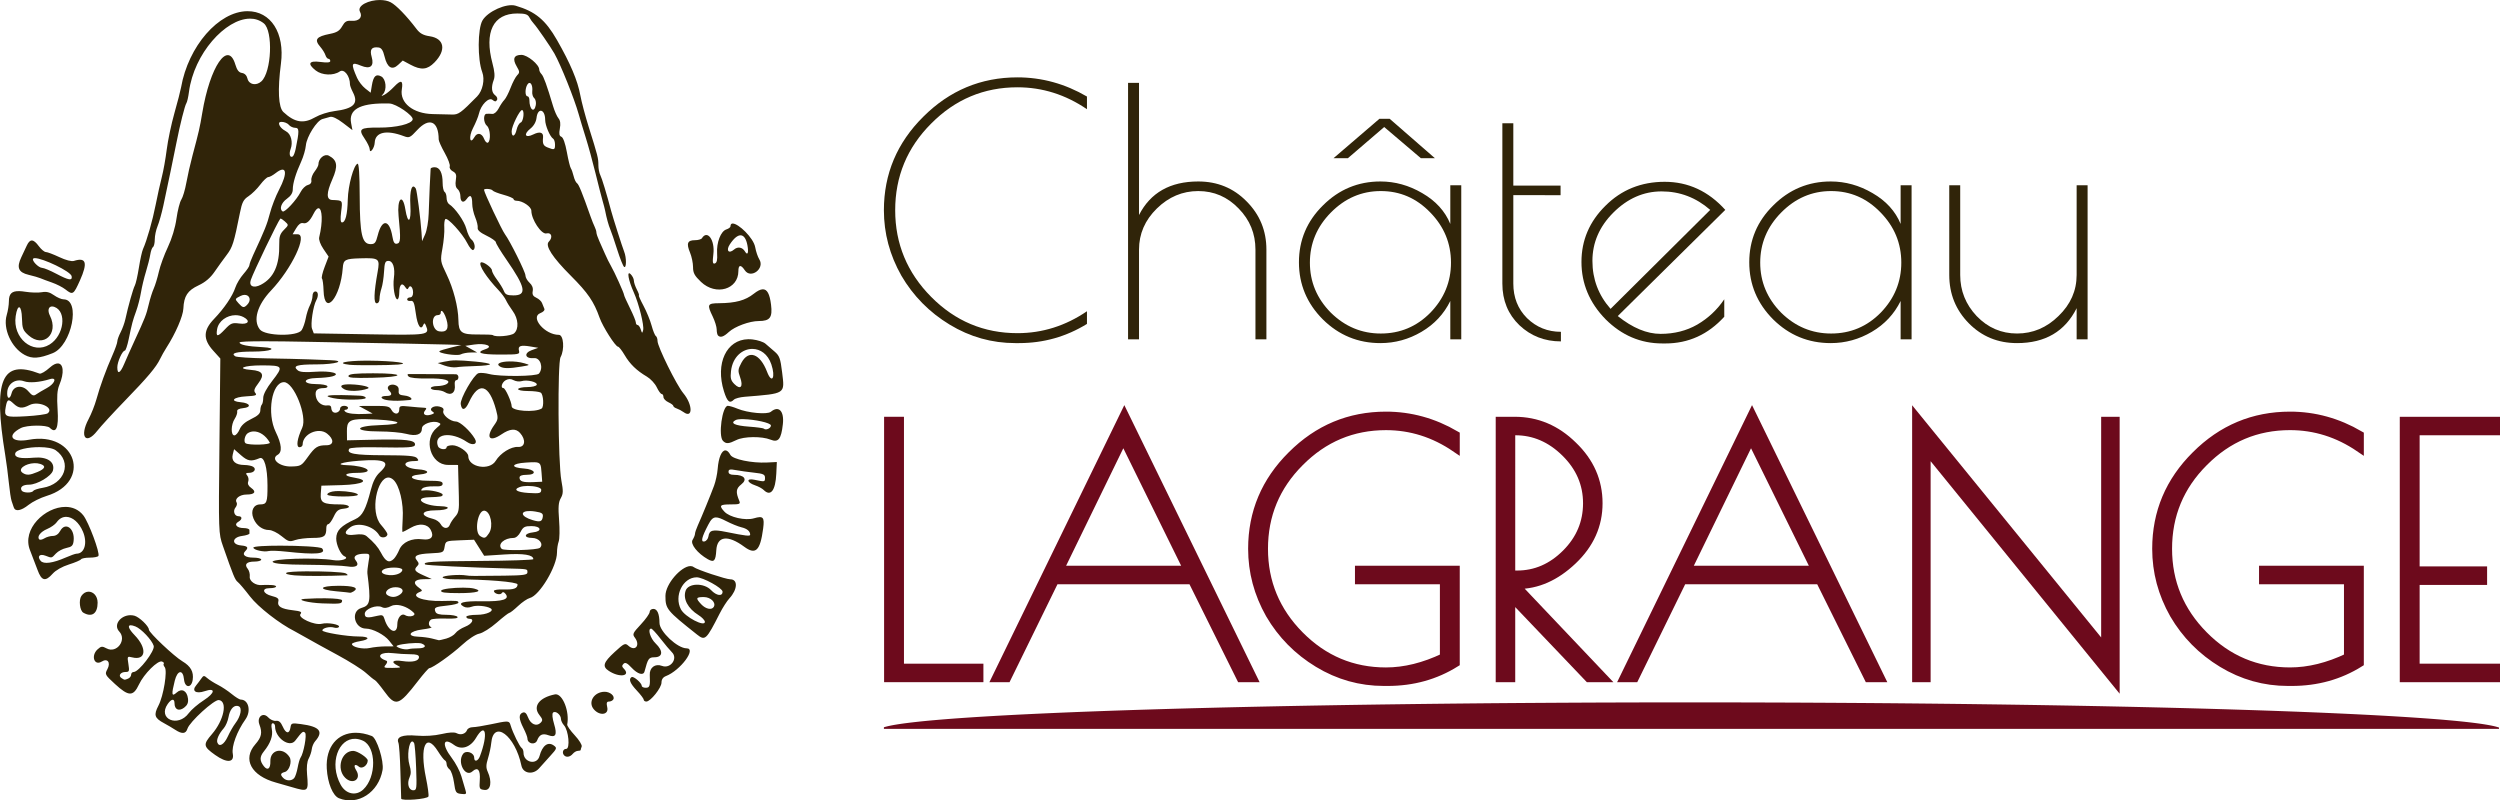
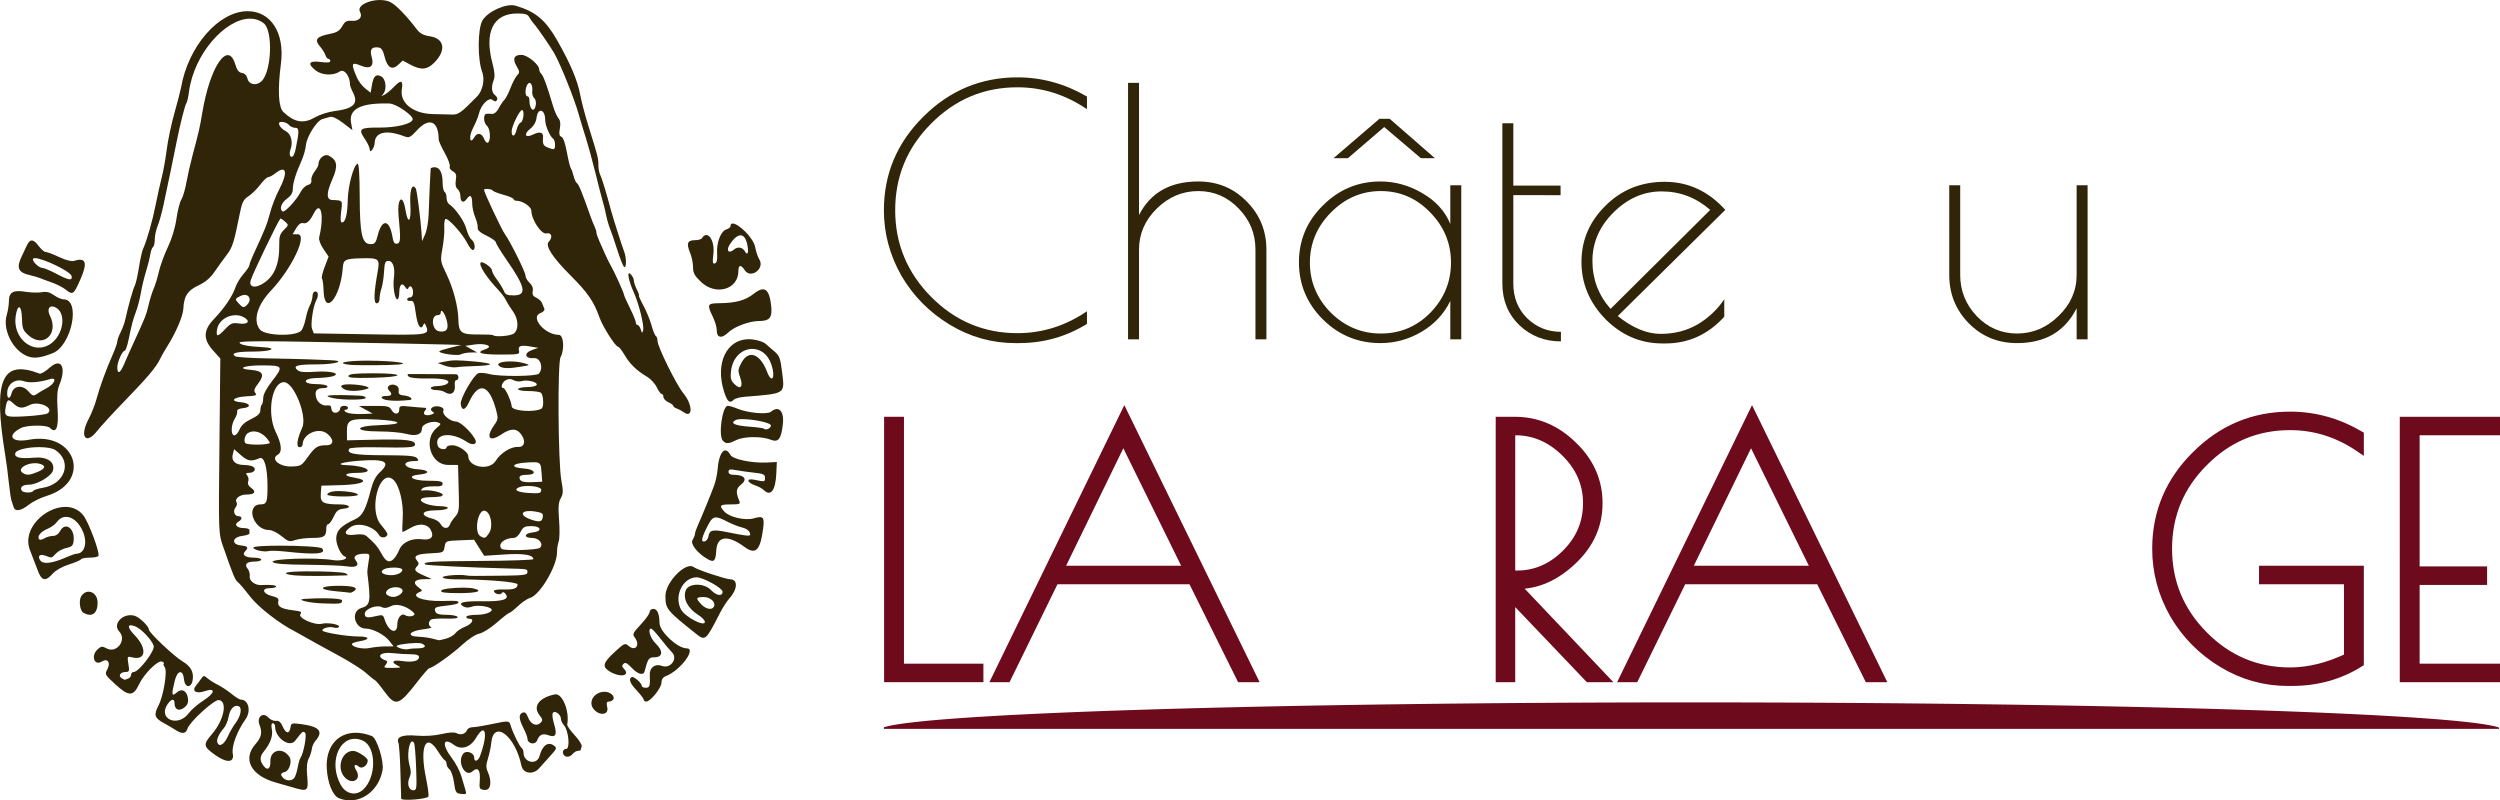
<svg xmlns="http://www.w3.org/2000/svg" width="457.836mm" height="146.58mm" viewBox="0 0 457.836 146.58" version="1.1" id="svg1037">
  <defs id="defs1031" />
  <g id="layer1" transform="translate(159.042,20.458)">
    <path id="path1003" style="opacity:0.998;fill:#302409;fill-opacity:1;stroke-width:0.361" d="m -89.399,-20.458 c -2.073,-0.022 -4.327,1.017 -3.713,2.164 0.532,0.994 -0.195,1.759 -1.567,1.651 -0.881,-0.069 -1.21,0.123 -1.7,0.991 -0.467,0.827 -0.978,1.149 -2.207,1.39 -2.553,0.5 -2.961,1.046 -1.79,2.395 0.391,0.451 0.809,1.126 0.927,1.5 0.119,0.374 0.367,0.679 0.552,0.679 0.185,0 0.337,0.183 0.337,0.408 0,0.28 -0.564,0.333 -1.806,0.168 -2.114,-0.28 -2.44,0.317 -0.854,1.564 1.142,0.898 3.244,0.985 4.392,0.181 0.797,-0.558 1.878,0.812 1.878,2.379 0,0.215 0.244,0.862 0.542,1.438 1.07,2.069 0.147,2.997 -3.43,3.446 -1.092,0.137 -2.65,0.637 -3.462,1.11 -2.147,1.251 -3.766,0.99 -5.84,-0.943 -0.918,-0.856 -1.081,-4.046 -0.453,-8.88 0.727,-5.594 -1.847,-9.617 -6.137,-9.592 -5.273,0.031 -10.831,6.413 -12.153,13.956 -0.104,0.596 -0.651,2.708 -1.215,4.694 -0.564,1.986 -1.198,4.992 -1.41,6.68 -0.212,1.688 -0.619,3.963 -0.904,5.055 -0.285,1.092 -0.789,3.367 -1.121,5.055 -0.573,2.923 -1.614,6.564 -2.322,8.124 -0.18,0.397 -0.52,1.935 -0.755,3.418 -0.235,1.483 -0.567,2.945 -0.737,3.25 -0.312,0.559 -1.231,3.82 -1.733,6.15 -0.15,0.695 -0.544,1.784 -0.875,2.42 -0.331,0.636 -0.603,1.387 -0.603,1.67 0,0.283 -0.407,1.436 -0.905,2.561 -1.175,2.658 -2.277,5.692 -2.93,8.068 -0.287,1.045 -0.93,2.667 -1.429,3.604 -1.708,3.213 -0.518,4.835 1.582,2.156 0.656,-0.837 2.931,-3.315 5.055,-5.506 4.201,-4.333 5.744,-6.165 6.464,-7.676 0.257,-0.538 0.779,-1.466 1.161,-2.062 1.679,-2.619 3.034,-5.751 3.099,-7.16 0.105,-2.296 0.765,-3.304 2.782,-4.249 1.234,-0.578 2.159,-1.363 2.926,-2.481 0.617,-0.9 1.623,-2.295 2.235,-3.101 1.067,-1.404 1.314,-2.19 2.418,-7.706 0.385,-1.926 0.646,-2.431 1.566,-3.034 0.607,-0.398 1.575,-1.349 2.149,-2.113 0.575,-0.764 1.236,-1.389 1.469,-1.389 0.233,0 0.837,-0.325 1.341,-0.722 2.011,-1.582 2.307,-0.131 0.624,3.067 -0.595,1.132 -1.341,3.057 -1.657,4.279 -0.523,2.02 -0.943,3.066 -3.077,7.662 -0.375,0.807 -0.682,1.638 -0.682,1.847 0,0.208 -0.485,0.929 -1.078,1.601 -0.593,0.672 -1.266,1.791 -1.496,2.487 -0.526,1.588 -2.032,3.807 -3.914,5.766 -1.982,2.063 -2.024,3.712 -0.146,5.79 l 1.308,1.448 -0.166,16.007 c -0.165,15.856 -0.159,16.029 0.642,18.322 1.912,5.48 2.216,6.218 2.721,6.603 0.292,0.223 1.294,1.404 2.225,2.623 1.479,1.937 5.422,5.013 8.211,6.406 0.298,0.149 1.297,0.707 2.22,1.24 0.923,0.533 3.439,1.918 5.59,3.079 2.152,1.161 4.501,2.642 5.221,3.293 0.72,0.65 1.457,1.244 1.637,1.32 0.18,0.075 0.949,0.991 1.707,2.033 2.098,2.885 2.655,2.717 6.192,-1.87 0.993,-1.288 1.929,-2.349 2.08,-2.357 0.613,-0.034 4.062,-2.478 5.971,-4.232 1.193,-1.096 2.506,-1.959 3.173,-2.084 0.63,-0.118 2.054,-1.015 3.192,-2.011 1.13,-0.989 2.174,-1.798 2.319,-1.798 0.146,0 0.863,-0.565 1.595,-1.255 0.732,-0.69 1.7,-1.349 2.151,-1.464 1.783,-0.454 4.974,-5.795 4.974,-8.324 0,-0.653 0.139,-1.563 0.31,-2.023 0.171,-0.46 0.204,-2.217 0.074,-3.905 -0.185,-2.399 -0.118,-3.277 0.306,-4.022 0.457,-0.805 0.475,-1.311 0.111,-3.25 -0.601,-3.205 -0.719,-21.527 -0.146,-22.583 0.767,-1.412 0.559,-4.086 -0.318,-4.086 -2.566,0 -5.318,-3.245 -3.377,-3.983 0.548,-0.209 0.846,-0.539 0.722,-0.804 -0.115,-0.247 -0.305,-0.713 -0.421,-1.037 -0.116,-0.323 -0.584,-0.758 -1.039,-0.965 -0.611,-0.278 -0.785,-0.6 -0.665,-1.227 0.106,-0.555 -0.098,-1.087 -0.586,-1.529 -0.412,-0.373 -0.749,-0.976 -0.749,-1.341 0,-0.619 -2.837,-6.322 -3.745,-7.53 -0.581,-0.772 -3.838,-7.675 -3.838,-8.134 0,-0.292 1.392,-0.187 1.581,0.119 0.098,0.159 1.001,0.514 2.007,0.788 1.006,0.274 1.828,0.631 1.828,0.794 0,0.163 0.252,0.296 0.56,0.296 1.079,0 2.69,1.091 2.69,1.822 0,1.606 1.846,4.385 2.759,4.156 0.941,-0.236 1.221,0.73 0.439,1.512 -0.727,0.727 0.647,2.852 4.041,6.249 3.125,3.128 4.213,4.717 5.259,7.681 0.58,1.644 2.908,5.3 3.374,5.3 0.169,0 0.713,0.691 1.21,1.535 0.978,1.663 2.194,2.84 4.093,3.96 0.666,0.393 1.474,1.267 1.794,1.943 0.321,0.675 0.727,1.228 0.903,1.228 0.176,0 0.32,0.247 0.32,0.549 0,0.302 0.406,0.735 0.903,0.961 0.496,0.226 0.903,0.529 0.903,0.673 0,0.143 0.284,0.356 0.632,0.473 0.348,0.117 0.902,0.411 1.233,0.653 1.746,1.279 1.719,-1.345 -0.035,-3.459 -1.251,-1.507 -4.719,-8.529 -4.719,-9.554 0,-0.398 -0.14,-0.811 -0.311,-0.917 -0.171,-0.106 -0.52,-0.969 -0.776,-1.917 -0.255,-0.948 -0.922,-2.577 -1.482,-3.62 -0.56,-1.043 -0.938,-1.896 -0.84,-1.896 0.098,0 -0.07,-0.479 -0.373,-1.065 -0.303,-0.586 -0.551,-1.329 -0.551,-1.651 0,-0.322 -0.264,-0.849 -0.586,-1.171 -0.754,-0.754 -0.433,1.102 0.577,3.345 0.924,2.05 1.922,6.076 1.709,6.892 -0.165,0.634 -0.201,0.624 -0.441,-0.122 -0.144,-0.447 -0.404,-0.813 -0.58,-0.813 -0.175,0 -0.319,-0.207 -0.319,-0.461 0,-0.253 -0.482,-1.431 -1.072,-2.618 -0.59,-1.187 -1.077,-2.274 -1.083,-2.418 -0.016,-0.364 -1.767,-4.242 -2.409,-5.336 -0.292,-0.496 -0.775,-1.471 -1.074,-2.167 -0.299,-0.695 -0.778,-1.776 -1.064,-2.401 -0.285,-0.626 -0.519,-1.319 -0.519,-1.54 0,-0.221 -0.141,-0.683 -0.313,-1.028 -0.172,-0.345 -0.513,-1.196 -0.757,-1.891 -1.527,-4.343 -2.162,-5.904 -2.482,-6.102 -0.199,-0.123 -0.479,-0.71 -0.622,-1.304 -0.142,-0.594 -0.373,-1.242 -0.512,-1.441 -0.139,-0.199 -0.467,-1.531 -0.727,-2.961 -0.291,-1.598 -0.677,-2.678 -1,-2.802 -0.393,-0.151 -0.465,-0.53 -0.283,-1.498 0.166,-0.883 0.084,-1.486 -0.257,-1.892 -0.275,-0.328 -0.718,-1.327 -0.983,-2.22 -1.118,-3.766 -1.741,-5.489 -2.126,-5.874 -0.225,-0.225 -0.409,-0.596 -0.409,-0.825 0,-0.907 -2.163,-2.689 -3.264,-2.689 -1.378,0 -1.677,0.734 -0.861,2.115 0.559,0.946 0.57,1.131 0.095,1.606 -0.295,0.295 -0.838,1.326 -1.206,2.29 -0.368,0.964 -0.888,1.971 -1.155,2.238 -0.267,0.267 -0.734,0.967 -1.038,1.555 -0.317,0.613 -0.814,1.042 -1.165,1.007 -0.337,-0.034 -0.816,-0.042 -1.064,-0.019 -0.631,0.058 -0.565,1.664 0.09,2.208 0.608,0.504 0.738,2.725 0.18,3.069 -0.199,0.123 -0.52,-0.192 -0.714,-0.701 -0.399,-1.05 -1.255,-1.212 -1.748,-0.332 -0.853,1.525 -1.123,0 -0.285,-1.612 0.484,-0.929 0.977,-2.128 1.094,-2.664 0.347,-1.589 1.811,-3.072 2.482,-2.516 0.425,0.353 0.612,0.358 0.819,0.024 0.151,-0.245 0.008,-0.623 -0.329,-0.87 -0.669,-0.489 -0.762,-1.499 -0.259,-2.822 0.234,-0.616 0.164,-1.534 -0.23,-3.002 -1.545,-5.757 0.135,-9.156 4.526,-9.156 1.446,0 1.92,0.149 2.212,0.694 0.204,0.382 0.579,0.91 0.833,1.174 0.532,0.552 3.124,4.317 3.77,5.475 1.189,2.132 3.65,8.28 4.433,11.072 0.25,0.894 0.839,2.843 1.307,4.333 0.468,1.489 1.269,4.414 1.78,6.5 0.511,2.085 1.094,4.36 1.297,5.055 0.202,0.695 0.414,1.508 0.47,1.806 0.248,1.308 0.649,2.763 0.945,3.43 0.176,0.397 0.743,2.06 1.261,3.696 0.517,1.635 1.092,3.066 1.277,3.18 0.435,0.269 0.435,-1.721 3.58e-4,-2.797 -0.317,-0.784 -2.09,-6.345 -2.395,-7.509 -0.762,-2.912 -1.701,-6.007 -1.981,-6.531 -0.189,-0.354 -0.345,-1.171 -0.345,-1.815 0,-1.273 -0.09,-1.627 -1.776,-7 -0.623,-1.986 -1.312,-4.586 -1.53,-5.777 -0.494,-2.696 -1.815,-5.824 -4.267,-10.11 -2.121,-3.706 -3.955,-5.229 -7.592,-6.302 -1.663,-0.491 -5.09,1.038 -6.063,2.705 -0.895,1.533 -0.919,7.153 -0.042,9.462 0.515,1.354 0.08,3.418 -0.938,4.452 -2.995,3.042 -3.419,3.349 -4.592,3.315 -0.651,-0.018 -2.239,-0.057 -3.53,-0.084 -3.598,-0.076 -6.068,-2.05 -5.665,-4.529 0.271,-1.668 -0.15,-1.814 -1.411,-0.489 -0.577,0.606 -1.373,1.27 -1.77,1.476 -0.593,0.307 -0.642,0.289 -0.271,-0.104 0.751,-0.794 0.561,-2.776 -0.31,-3.242 -0.977,-0.523 -1.444,-0.075 -1.73,1.661 l -0.217,1.316 -0.986,-0.776 c -0.542,-0.427 -1.215,-1.295 -1.496,-1.929 -1.176,-2.658 -1.074,-2.991 0.694,-2.252 1.718,0.718 2.467,0.115 1.975,-1.591 -0.398,-1.381 -0.022,-1.899 1.257,-1.736 0.526,0.067 0.825,0.519 1.101,1.662 0.491,2.037 1.371,2.569 2.498,1.511 l 0.831,-0.78 1.391,0.746 c 1.973,1.058 3.097,0.955 4.424,-0.403 2.203,-2.253 1.813,-4.391 -0.874,-4.794 -1.181,-0.177 -1.795,-0.515 -2.408,-1.324 -1.815,-2.397 -3.73,-4.373 -4.746,-4.898 -0.538,-0.278 -1.209,-0.403 -1.9,-0.411 z m -23.886,3.412 c 0.923,-0.008 1.788,0.262 2.54,0.853 1.751,1.378 1.441,8.942 -0.436,10.641 -0.957,0.866 -2.284,0.591 -2.545,-0.526 -0.132,-0.568 -0.503,-0.945 -1,-1.017 -0.569,-0.082 -0.911,-0.518 -1.222,-1.556 -1.345,-4.489 -4.64,0.348 -6.057,8.892 -0.442,2.662 -0.612,3.403 -1.779,7.763 -0.399,1.489 -0.91,3.747 -1.136,5.016 -0.226,1.269 -0.639,2.656 -0.918,3.081 -0.279,0.425 -0.677,1.987 -0.885,3.47 -0.233,1.662 -0.839,3.666 -1.579,5.224 -0.661,1.39 -1.403,3.421 -1.649,4.513 -0.246,1.092 -0.669,2.48 -0.94,3.084 -0.271,0.604 -0.68,1.904 -0.91,2.889 -0.446,1.906 -0.649,2.426 -2.604,6.665 -0.687,1.489 -1.54,3.399 -1.895,4.243 -0.727,1.729 -1.258,1.987 -1.258,0.614 0,-0.993 0.928,-3.051 1.376,-3.051 0.151,0 0.468,-0.934 0.704,-2.076 0.604,-2.917 0.73,-3.392 1.379,-5.183 0.316,-0.873 0.708,-2.399 0.872,-3.392 0.164,-0.993 0.574,-2.699 0.911,-3.791 0.337,-1.092 0.695,-2.515 0.795,-3.163 0.1,-0.647 0.327,-1.266 0.503,-1.375 0.177,-0.109 0.321,-0.738 0.321,-1.397 0,-0.659 0.231,-1.751 0.513,-2.426 0.282,-0.675 0.757,-2.361 1.055,-3.745 0.791,-3.67 1.911,-9.056 2.402,-11.544 0.65,-3.296 1.536,-6.818 1.817,-7.221 0.138,-0.199 0.353,-1.136 0.476,-2.082 0.913,-7.007 6.702,-13.373 11.149,-13.4 z m 51.193,11.775 c 0.345,-0.028 0.623,0.639 0.523,1.55 -0.052,0.473 0.111,1.031 0.363,1.24 0.252,0.209 0.38,0.785 0.286,1.28 -0.29,1.517 -1.171,0.813 -1.171,-0.935 0,-0.381 -0.162,-0.692 -0.361,-0.692 -0.463,0 -0.459,-1.459 0.006,-2.167 0.118,-0.18 0.241,-0.267 0.356,-0.276 z m -26.581,3.756 c 0.304,0 0.621,0 0.948,0.012 1.223,0.035 4.398,2.209 4.259,2.916 -0.164,0.831 -3.003,1.516 -6.201,1.496 -3.472,-0.021 -3.808,0.241 -2.597,2.026 0.509,0.75 0.925,1.617 0.925,1.927 0,0.949 0.874,-0.182 0.918,-1.189 0.085,-1.948 2.144,-2.407 5.351,-1.191 0.959,0.363 1.134,0.283 2.423,-1.113 2.219,-2.403 3.931,-1.658 3.944,1.716 3.65e-4,0.282 0.5,1.396 1.11,2.475 0.609,1.079 1.021,2.187 0.916,2.461 -0.106,0.276 0.143,0.678 0.559,0.9 0.603,0.323 0.712,0.638 0.554,1.608 -0.131,0.804 -0.024,1.349 0.32,1.634 0.283,0.235 0.515,0.804 0.515,1.265 0,1.148 0.568,1.402 1.181,0.527 0.637,-0.91 0.985,-0.588 0.985,0.91 0,0.638 0.249,1.756 0.554,2.484 0.304,0.729 0.508,1.595 0.451,1.925 -0.069,0.406 0.452,0.866 1.613,1.424 0.943,0.453 1.715,1 1.715,1.215 0,0.215 0.881,1.664 1.959,3.219 3.499,5.051 3.781,6.507 1.257,6.507 -1.145,0 -1.492,-0.161 -1.749,-0.813 -0.177,-0.447 -0.742,-1.372 -1.255,-2.056 -0.514,-0.684 -0.934,-1.452 -0.934,-1.707 0,-0.551 -1.729,-1.759 -2.054,-1.435 -0.426,0.426 1.06,2.727 3.259,5.047 0.563,0.595 1.177,1.42 1.363,1.834 0.186,0.414 0.741,1.306 1.233,1.98 1.05,1.441 1.168,3.292 0.261,4.095 -0.559,0.495 -3.476,0.74 -3.89,0.326 -0.077,-0.077 -1.313,-0.128 -2.748,-0.115 -3.022,0.028 -3.525,-0.345 -3.564,-2.645 -0.04,-2.391 -0.912,-5.762 -2.161,-8.35 -1.159,-2.402 -1.171,-2.483 -0.755,-4.813 0.233,-1.303 0.383,-2.972 0.334,-3.708 -0.049,-0.736 0.033,-1.462 0.184,-1.613 0.38,-0.38 3.145,2.645 4.024,4.402 0.397,0.794 0.885,1.363 1.083,1.264 0.495,-0.247 0.282,-1.465 -0.341,-1.95 -0.281,-0.218 -0.691,-1.09 -0.913,-1.937 -0.367,-1.404 -2.054,-3.814 -3.169,-4.526 -0.249,-0.159 -0.452,-0.677 -0.452,-1.152 0,-0.475 -0.162,-0.964 -0.361,-1.087 -0.199,-0.123 -0.361,-0.874 -0.361,-1.67 0,-1.803 -0.533,-2.843 -1.457,-2.843 -0.39,0 -0.723,0.122 -0.739,0.271 -0.055,0.5 -0.278,5.664 -0.357,8.215 -0.042,1.39 -0.333,3.096 -0.645,3.791 l -0.568,1.264 -0.105,-1.625 c -0.154,-2.382 -0.843,-7.682 -1.039,-8 -0.693,-1.121 -1.159,0.312 -0.997,3.062 0.184,3.127 -0.452,3.62 -0.924,0.717 -0.489,-3.007 -1.545,-1.972 -1.237,1.212 0.418,4.327 0.382,4.961 -0.293,5.096 -0.446,0.089 -0.658,-0.243 -0.839,-1.312 -0.536,-3.175 -1.91,-3.289 -2.682,-0.223 -0.344,1.366 -0.543,1.614 -1.299,1.614 -1.579,0 -1.981,-1.753 -2.005,-8.732 -0.014,-4.035 -0.148,-6.077 -0.393,-5.995 -0.708,0.236 -1.73,3.976 -1.79,6.555 -0.065,2.764 -0.429,4.2 -1.064,4.2 -0.269,0 -0.317,-0.635 -0.148,-1.986 0.264,-2.111 0.317,-2.042 -1.64,-2.127 -1.095,-0.048 -1.087,-1.261 0.026,-3.786 1.073,-2.434 0.915,-3.508 -0.636,-4.324 -0.806,-0.424 -1.917,0.505 -1.917,1.604 0,0.227 -0.315,0.812 -0.699,1.301 -0.385,0.489 -0.652,1.202 -0.594,1.584 0.07,0.456 -0.155,0.76 -0.655,0.885 -0.418,0.105 -1.005,0.674 -1.303,1.266 -0.732,1.45 -2.911,3.807 -3.298,3.568 -0.657,-0.406 -0.266,-1.577 0.772,-2.316 0.73,-0.52 1.083,-1.079 1.083,-1.714 0,-1.126 0.548,-2.94 1.546,-5.116 0.402,-0.877 0.786,-2.207 0.854,-2.957 0.142,-1.582 1.992,-4.523 3.028,-4.816 0.391,-0.111 1.016,-0.287 1.391,-0.393 0.435,-0.123 1.298,0.28 2.393,1.116 l 1.713,1.308 -0.244,-1.301 c -0.453,-2.415 1.499,-3.576 6.067,-3.59 z m 25.227,1.214 c 0.496,0 0.28,2.086 -0.236,2.284 -0.279,0.107 -0.617,0.693 -0.751,1.303 -0.282,1.285 -0.908,1.488 -0.909,0.295 -3.65e-4,-0.89 1.461,-3.882 1.896,-3.882 z m 3.467,0.123 c 0.393,0.025 0.776,0.61 0.776,1.671 0,1.022 0.879,3.092 1.467,3.456 0.186,0.115 0.338,0.605 0.338,1.09 0,0.955 -0.126,1.003 -1.354,0.51 -0.799,-0.321 -0.953,-0.663 -0.837,-1.853 0.09,-0.922 -0.596,-1.129 -1.782,-0.537 -1.477,0.737 -1.868,-3.541e-4 -0.556,-1.047 0.638,-0.509 1.054,-1.232 1.142,-1.986 0.106,-0.911 0.46,-1.326 0.807,-1.304 z M -107.499,1.862 c 0.433,-0.011 1.068,0.199 1.356,0.546 0.247,0.298 0.771,0.542 1.165,0.542 0.751,0 0.762,0.56 0.077,3.886 -0.133,0.648 -0.375,1.26 -0.537,1.36 -0.507,0.314 -0.725,-0.454 -0.383,-1.352 0.467,-1.229 0.079,-2.765 -0.818,-3.237 -0.785,-0.413 -1.294,-0.987 -1.304,-1.47 -0.006,-0.183 0.184,-0.268 0.444,-0.275 z m 6.815,15.818 c 0.642,0.079 0.806,2.392 0.097,5.32 -0.106,0.436 0.208,1.302 0.772,2.134 l 0.95,1.4 -0.725,1.894 c -0.399,1.042 -0.619,2 -0.49,2.129 0.129,0.129 0.261,1.121 0.294,2.205 0.146,4.832 3.119,1.302 3.518,-4.176 0.108,-1.483 0.432,-1.659 3.191,-1.736 3.47,-0.096 3.632,0.028 3.191,2.48 -0.694,3.865 -0.752,5.756 -0.176,5.756 0.314,0 0.528,-0.345 0.528,-0.849 0,-0.467 0.159,-1.32 0.354,-1.896 0.195,-0.576 0.405,-1.941 0.467,-3.033 0.095,-1.676 0.22,-1.986 0.803,-1.986 0.844,0 1.253,1.284 0.999,3.142 -0.218,1.6 0.161,3.898 0.643,3.898 0.19,0 0.345,-0.559 0.345,-1.242 0,-1.453 0.507,-1.931 1.082,-1.022 0.29,0.459 0.458,0.511 0.595,0.186 0.293,-0.698 0.851,-0.151 0.851,0.836 0,0.543 -0.208,0.881 -0.542,0.881 -0.298,0 -0.542,0.17 -0.542,0.377 0,0.207 0.284,0.329 0.632,0.271 0.525,-0.088 0.687,0.307 0.96,2.331 0.307,2.283 0.953,3.196 1.406,1.986 0.114,-0.306 0.252,-0.248 0.43,0.181 0.731,1.769 0.555,1.797 -10.354,1.616 l -10.173,-0.169 -0.325,-0.859 c -0.297,-0.785 0.208,-4.17 0.776,-5.192 0.445,-0.801 0.373,-1.625 -0.142,-1.625 -0.318,0 -0.54,0.334 -0.541,0.813 0,0.447 -0.222,1.234 -0.491,1.749 -0.269,0.515 -0.605,1.571 -0.747,2.347 -0.142,0.776 -0.478,1.753 -0.747,2.172 -0.776,1.206 -6.718,1.103 -7.671,-0.133 -1.28,-1.66 -0.471,-4.452 2.066,-7.127 3.79,-3.997 6.765,-10.291 4.864,-10.291 h -0.923 l 0.651,-1.102 c 0.429,-0.726 0.863,-1.047 1.271,-0.94 0.642,0.168 1.243,-0.367 1.905,-1.694 0.374,-0.751 0.699,-1.062 0.95,-1.031 z m -6.99,1.895 c 0.123,-0.008 0.456,0.206 0.803,0.52 0.718,0.65 0.718,0.656 -0.172,1.545 -0.707,0.708 -0.886,1.24 -0.859,2.565 0.078,3.867 -0.994,6.248 -3.368,7.484 -1.351,0.703 -2.234,0.275 -1.838,-0.891 0.499,-1.467 4.893,-10.596 5.395,-11.208 0.008,-0.009 0.022,-0.015 0.039,-0.016 z m 82.797,0.901 c -0.24,0.009 -0.386,0.162 -0.386,0.503 0,0.185 -0.34,0.444 -0.755,0.576 -1.027,0.326 -1.826,2.397 -1.697,4.4 0.075,1.167 -0.044,1.704 -0.402,1.829 -0.412,0.144 -0.465,-0.182 -0.282,-1.722 0.304,-2.565 -1.103,-4.504 -2.099,-2.892 -0.123,0.199 -0.706,0.361 -1.297,0.361 -1.353,0 -1.581,0.588 -0.881,2.264 0.304,0.728 0.553,1.922 0.553,2.654 0,1.086 0.269,1.587 1.459,2.72 2.717,2.585 6.845,1.387 6.845,-1.985 0,-1.172 0.454,-1.23 1.173,-0.148 1.098,1.654 3.715,-0.312 2.659,-1.997 -0.276,-0.44 -0.612,-1.433 -0.749,-2.207 -0.305,-1.737 -3.103,-4.394 -4.142,-4.355 z m 1.49,2.159 c 0.565,0.026 0.999,0.633 1.222,1.82 0.261,1.389 0.037,1.962 -0.446,1.142 -0.466,-0.791 -1.322,-0.945 -1.996,-0.359 -0.974,0.848 -1.526,0.199 -0.789,-0.928 0.748,-1.143 1.444,-1.7 2.009,-1.675 z m -129.806,0.949 c -0.352,-0.014 -0.653,0.299 -0.95,0.94 -0.253,0.546 -0.701,1.5 -0.995,2.119 -0.904,1.902 -0.539,2.785 1.333,3.228 0.894,0.211 1.869,0.494 2.167,0.627 0.298,0.133 1.243,0.486 2.1,0.783 0.857,0.297 1.976,0.868 2.486,1.27 1.342,1.056 1.473,0.974 2.651,-1.651 1.46,-3.254 1.142,-4.288 -1.101,-3.576 -0.441,0.14 -1.493,-0.134 -2.685,-0.698 -1.079,-0.51 -2.185,-0.928 -2.457,-0.928 -0.273,0 -0.856,-0.487 -1.297,-1.083 -0.497,-0.673 -0.899,-1.015 -1.251,-1.03 z m 0.542,3.232 c 1.418,-0.008 6.564,2.424 6.727,3.304 0.162,0.877 -0.515,0.768 -2.825,-0.452 -1.092,-0.577 -2.245,-1.057 -2.562,-1.066 -0.686,-0.02 -1.989,-1.364 -1.651,-1.702 0.057,-0.057 0.164,-0.084 0.311,-0.085 z m 133.273,5.707 c -0.437,0.021 -0.977,0.301 -1.64,0.826 -1.524,1.207 -3.318,1.695 -6.321,1.72 -2.166,0.018 -2.259,0.212 -1.174,2.458 0.397,0.822 0.722,1.882 0.722,2.355 0,0.473 0.108,0.968 0.24,1.1 0.438,0.438 1.019,0.252 1.971,-0.631 1.102,-1.022 3.814,-2.017 5.495,-2.017 2.056,0 2.541,-0.649 2.246,-3.007 -0.242,-1.941 -0.706,-2.844 -1.54,-2.804 z m -136.132,0.336 c -1.403,-0.038 -1.905,0.506 -1.905,1.862 0,0.65 -0.178,1.776 -0.395,2.502 -0.741,2.473 0.841,5.997 3.284,7.317 1.379,0.745 2.67,0.664 5.138,-0.324 3.487,-1.395 5.184,-9.855 1.977,-9.855 -0.376,0 -1.164,-0.341 -1.751,-0.759 -0.779,-0.554 -1.378,-0.701 -2.222,-0.546 -0.636,0.117 -1.988,0.08 -3.005,-0.082 -0.425,-0.068 -0.796,-0.108 -1.12,-0.117 z m 41.232,0.683 c 0.927,-0.029 1.359,0.954 0.481,1.832 -0.589,0.589 -0.793,0.55 -1.555,-0.291 -0.711,-0.786 -0.704,-0.81 0.363,-1.344 0.257,-0.128 0.496,-0.189 0.71,-0.196 z m -35.279,2.125 c 0.142,-0.009 0.307,0.017 0.492,0.086 2.31,0.854 1.741,5.252 -0.889,6.878 -3.1,1.916 -6.817,-1.193 -6.216,-5.199 0.353,-2.357 1.091,-2.078 1.152,0.435 0.043,1.821 0.18,2.176 1.179,3.068 2.709,2.421 5.624,-0.217 3.945,-3.57 -0.471,-0.94 -0.28,-1.658 0.337,-1.699 z m 71.381,0.809 c 0.22,1.79e-4 0.614,0.62 0.891,1.545 0.517,1.726 0.081,2.438 -1.348,2.2 -1.342,-0.223 -1.566,-2.971 -0.242,-2.971 0.294,0 0.535,-0.163 0.535,-0.361 0,-0.285 0.064,-0.413 0.164,-0.413 z m -37.752,0.786 c 0.517,0 1.035,0.11 1.505,0.362 1.3,0.696 0.847,1.383 -0.769,1.166 -1.33,-0.178 -1.581,-0.077 -2.679,1.087 -1.335,1.415 -1.653,1.407 -1.412,-0.039 0.252,-1.511 1.802,-2.566 3.354,-2.575 z m 93.893,4.402 c -3.948,0.084 -6.047,4.399 -4.425,9.546 0.604,1.918 1.05,2.292 1.816,1.526 0.221,-0.221 1.106,-0.459 1.968,-0.529 7.603,-0.619 7.353,-0.455 6.866,-4.482 -0.308,-2.545 -0.486,-3.037 -1.382,-3.801 -0.566,-0.483 -1.322,-1.135 -1.68,-1.448 -0.358,-0.314 -1.415,-0.661 -2.349,-0.771 -0.279,-0.033 -0.55,-0.046 -0.813,-0.041 z m -88.338,0.377 c 1.93,0 4.449,0.035 7.57,0.095 6.802,0.131 14.804,0.279 17.783,0.328 2.979,0.049 6.554,0.128 7.944,0.176 l 2.527,0.088 -1.907,0.462 c -1.049,0.254 -1.994,0.549 -2.102,0.657 -0.38,0.38 3.243,0.938 3.879,0.598 0.343,-0.183 1.162,-0.34 1.82,-0.348 l 1.197,-0.014 -1.083,-0.604 -1.083,-0.604 1.625,-0.238 c 2.079,-0.305 3.63,0.326 2.075,0.844 -1.912,0.637 -0.96,0.992 2.661,0.992 3.434,0 3.642,-0.041 3.47,-0.699 -0.232,-0.888 0.288,-1.082 2.091,-0.778 l 1.437,0.242 -1.17,0.417 c -1.545,0.551 -1.262,1.626 0.386,1.467 1.174,-0.113 1.783,1.776 0.915,2.836 -0.431,0.525 -7.174,0.591 -9.085,0.088 -0.754,-0.198 -1.655,-0.271 -2.001,-0.161 -0.866,0.275 -3.388,4.679 -3.243,5.664 0.189,1.284 0.828,1.149 1.494,-0.314 1.775,-3.901 3.716,-3.36 4.982,1.387 0.406,1.524 0.378,1.756 -0.34,2.764 -1.616,2.269 -0.899,3.209 1.305,1.711 1.561,-1.061 2.637,-1.146 3.419,-0.271 1.131,1.265 0.935,2.65 -0.363,2.563 -1.283,-0.087 -3.227,1.124 -4.093,2.547 -1.135,1.866 -5.024,1.193 -5.024,-0.87 0,-0.75 -1.797,-1.983 -2.891,-1.983 -0.594,0 -1.08,0.162 -1.08,0.361 0,0.573 -1.345,0.419 -1.575,-0.181 -0.883,-2.301 2.366,-2.782 5.304,-0.786 1.111,0.755 2.02,0.395 1.454,-0.576 -0.841,-1.442 -2.711,-3.153 -3.457,-3.164 -1.093,-0.016 -2.583,-1.281 -2.319,-1.97 0.14,-0.364 -0.09,-0.613 -0.71,-0.768 -1.091,-0.274 -2.057,0.43 -1.264,0.92 0.386,0.239 0.326,0.361 -0.271,0.55 -1.045,0.332 -1.656,-0.076 -1.107,-0.738 0.338,-0.407 0.287,-0.513 -0.254,-0.526 -0.372,-0.009 -1.529,-0.104 -2.572,-0.211 -1.742,-0.178 -1.896,-0.133 -1.896,0.558 0,0.96 -0.937,0.979 -1.445,0.03 -0.336,-0.629 -0.747,-0.72 -3.172,-0.707 l -2.786,0.015 1.264,0.692 1.264,0.692 -1.264,0.069 c -1.922,0.106 -3.392,-0.062 -3.773,-0.43 -0.215,-0.208 -0.181,-0.332 0.09,-0.332 0.238,0 0.433,-0.162 0.433,-0.361 0,-0.199 -0.325,-0.361 -0.722,-0.361 -0.397,0 -0.722,0.226 -0.722,0.503 0,0.583 -0.816,0.984 -1.296,0.637 -0.181,-0.131 -0.328,-0.481 -0.328,-0.779 0,-0.314 -0.264,-0.498 -0.628,-0.437 -1.013,0.17 -1.977,-0.549 -2.184,-1.628 -0.211,-1.106 0.198,-1.532 1.479,-1.541 0.463,0 0.734,-0.166 0.61,-0.367 -0.123,-0.199 -1.026,-0.361 -2.007,-0.361 -2.651,0 -2.544,-1.069 0.112,-1.119 1.043,-0.02 2.302,-0.15 2.798,-0.29 1.8,-0.506 -0.274,-1.07 -3.136,-0.853 -1.832,0.138 -2.789,0.062 -3.17,-0.255 -1.002,-0.831 -0.181,-1.094 3.418,-1.094 3.503,0 5.616,-0.667 2.459,-0.776 -0.856,-0.029 -2.612,-0.097 -3.903,-0.149 -1.291,-0.051 -4.732,-0.133 -7.647,-0.179 -2.915,-0.047 -5.51,-0.215 -5.767,-0.374 -0.928,-0.574 0.176,-0.869 3.245,-0.869 3.363,0 4.73,-0.66 1.684,-0.813 -2.676,-0.134 -4.152,-0.438 -4.152,-0.852 0,-0.155 1.58,-0.229 4.797,-0.224 z m 89.144,1.398 c 1.407,0.017 2.8,0.919 3.446,2.828 0.818,2.42 0.103,3.686 -0.779,1.378 -1.289,-3.375 -3.39,-4.117 -4.705,-1.662 -0.637,1.189 -0.662,1.472 -0.235,2.654 0.624,1.727 0.083,2.372 -1.045,1.245 -0.656,-0.656 -0.768,-1.086 -0.623,-2.378 0.298,-2.644 2.131,-4.087 3.94,-4.065 z M -75.507,45.533 c -0.802,3.53e-4 -1.36,0.078 -2.11,0.234 l -1.264,0.263 1.264,0.462 c 0.695,0.254 1.67,0.391 2.166,0.304 0.497,-0.087 2.081,-0.186 3.521,-0.221 1.44,-0.035 2.618,-0.179 2.618,-0.32 0,-0.141 -1.178,-0.362 -2.618,-0.491 -1.728,-0.155 -2.774,-0.232 -3.576,-0.232 z m -16.668,0.059 c -3.617,0.026 -5.435,0.457 -2.864,0.753 1.147,0.132 7.335,0.104 8.937,-0.041 2.532,-0.228 -0.822,-0.677 -5.326,-0.712 -0.256,0 -0.505,0 -0.747,-3.64e-4 z m 26.367,0.14 c -1.475,0.031 -2.516,0.399 -1.689,0.922 0.621,0.393 1.711,0.399 3.961,0.02 1.623,-0.273 1.624,-0.274 0.542,-0.595 -0.888,-0.264 -1.929,-0.366 -2.814,-0.347 z m -82.636,0.368 c -0.388,-0.009 -0.89,0.227 -1.479,0.759 -0.778,0.703 -1.624,1.198 -1.88,1.1 -6.936,-2.662 -8.543,1.156 -6.281,14.925 0.212,1.293 0.509,3.57 0.66,5.059 0.15,1.489 0.377,2.992 0.503,3.34 0.126,0.348 0.305,0.876 0.398,1.174 0.26,0.831 1.34,0.647 2.727,-0.466 0.691,-0.554 2.174,-1.288 3.296,-1.632 8.352,-2.558 5.403,-11.893 -3.249,-10.284 -3.211,0.597 -4.143,-0.769 -1.464,-2.147 1.09,-0.561 4.738,-0.593 5.284,-0.048 1.166,1.166 1.653,0.039 1.436,-3.317 -0.156,-2.406 -0.076,-3.574 0.308,-4.493 0.976,-2.336 0.732,-3.95 -0.259,-3.971 z m 37.307,0.359 c 3.971,0 4.056,0.126 1.932,2.861 -1.017,1.31 -1.631,2.469 -1.631,3.08 0,0.539 -0.117,1.097 -0.26,1.24 -0.143,0.143 -0.264,0.617 -0.271,1.053 -0.008,0.582 -0.453,1.004 -1.675,1.589 -1.123,0.537 -1.812,1.153 -2.12,1.896 -0.251,0.605 -0.679,1.1 -0.953,1.1 -0.683,0 -0.645,-1.966 0.058,-3.04 0.306,-0.466 0.509,-1.07 0.451,-1.342 -0.068,-0.322 0.31,-0.533 1.091,-0.608 1.609,-0.154 1.295,-0.936 -0.433,-1.082 -2.11,-0.178 -1.384,-0.953 1.01,-1.079 1.734,-0.091 2.007,-0.193 1.656,-0.616 -0.331,-0.399 -0.213,-0.779 0.556,-1.788 1.197,-1.569 0.82,-2.269 -1.311,-2.433 -2.815,-0.217 -1.411,-0.832 1.9,-0.832 z m 20.46,1.444 c -3.249,0 -4.433,0.12 -4.547,0.462 -0.121,0.363 0.824,0.44 4.394,0.361 5.999,-0.134 6.127,-0.823 0.153,-0.823 z m 7.604,0.137 c -0.68,0 -1.139,0.008 -1.207,0.012 -0.189,0.018 -0.158,0.217 0.068,0.443 0.251,0.251 1.581,0.39 3.412,0.357 3.147,-0.057 4.57,0.358 3.543,1.032 -0.298,0.195 -1.07,0.358 -1.715,0.361 -0.645,0 -1.174,0.168 -1.174,0.366 0,0.199 0.447,0.364 0.993,0.367 0.546,0 1.237,0.163 1.535,0.356 1.185,0.766 2.051,0.135 1.858,-1.354 -0.058,-0.447 0.069,-0.812 0.282,-0.812 0.213,0 0.387,-0.244 0.387,-0.542 0,-0.298 -0.203,-0.545 -0.451,-0.549 -1.46,-0.024 -5.491,-0.04 -7.531,-0.036 z m -66.413,0.849 c 0.829,-0.045 0.345,1.001 -0.979,1.718 -0.745,0.403 -1.621,0.923 -1.948,1.155 -0.488,0.346 -0.746,0.244 -1.45,-0.574 -1.059,-1.231 -2.702,-1.034 -3.054,0.365 -0.32,1.276 -0.924,1.047 -0.793,-0.3 0.149,-1.532 1.605,-2.426 3.078,-1.89 0.952,0.346 2.904,0.187 4.708,-0.385 0.173,-0.055 0.319,-0.084 0.437,-0.09 z m 83.786,0.073 c 0.235,0 0.47,0.072 0.733,0.212 0.405,0.217 1.058,0.291 1.452,0.166 0.987,-0.313 2.936,0.16 2.766,0.672 -0.078,0.233 -0.846,0.418 -1.734,0.418 -0.877,0 -1.631,0.163 -1.675,0.361 -0.046,0.205 0.735,0.361 1.805,0.361 1.037,0 2.089,0.131 2.338,0.292 0.497,0.322 0.623,2.628 0.16,2.915 v -3.65e-4 c -1.252,0.774 -5.485,0.463 -5.485,-0.402 0,-0.792 -1.155,-3.346 -1.514,-3.346 -0.589,0 -0.27,-1.069 0.431,-1.444 0.257,-0.138 0.491,-0.206 0.725,-0.205 z m -41.333,0.566 c 1.809,0 4.309,6.258 3.336,8.351 -0.947,2.038 -1.156,3.564 -0.489,3.564 0.314,0 0.57,-0.226 0.57,-0.503 0,-1.921 2.908,-3.222 4.465,-1.998 1.325,1.043 1.273,2.14 -0.103,2.14 -1.614,0 -2.078,0.292 -3.405,2.139 -1.178,1.639 -1.301,1.709 -3.083,1.75 -2.142,0.049 -3.793,-1.391 -2.454,-2.14 0.871,-0.488 0.752,-1.924 -0.345,-4.167 -1.678,-3.429 -0.735,-9.136 1.509,-9.136 z m 11.621,0.403 c -1.278,0.043 -1.507,0.385 -0.543,0.914 0.773,0.424 2.97,0.352 4.254,-0.14 0.7,-0.268 -1.093,-0.715 -3.099,-0.773 -0.225,-0.008 -0.429,-0.008 -0.612,0 z m 8.209,0.049 c -0.687,0.022 -1.098,0.565 -0.599,1.064 0.673,0.673 0.516,1.011 -0.47,1.011 -1.421,0 -1.053,0.664 0.451,0.813 1.148,0.114 1.931,0.101 3.791,-0.067 0.811,-0.073 0.096,-0.718 -0.903,-0.814 -0.963,-0.093 -1.159,-0.255 -1.092,-0.904 0.055,-0.527 -0.168,-0.87 -0.668,-1.029 -0.18,-0.057 -0.354,-0.08 -0.512,-0.075 z m -9.272,1.916 c -2.733,-0.034 -3.365,0.163 -1.544,0.559 1.767,0.385 5.957,0.357 5.957,-0.04 0,-0.199 -0.447,-0.382 -0.993,-0.407 -1.365,-0.064 -2.509,-0.101 -3.42,-0.112 z M -157.463,52.862 c 0.197,-0.015 0.471,0.187 0.885,0.577 0.972,0.913 1.603,0.973 2.935,0.283 1.64,-0.851 4.621,0.497 3.338,1.51 -0.236,0.187 -2.024,0.43 -3.972,0.54 -3.851,0.218 -4.047,0.127 -3.712,-1.718 0.144,-0.796 0.273,-1.172 0.527,-1.191 z m 131.713,0.999 c -1.028,0 -1.789,5.523 -0.885,6.427 0.577,0.577 1.033,0.547 2.455,-0.162 1.358,-0.678 4.658,-0.714 6.252,-0.069 1.426,0.577 1.949,-0.081 2.255,-2.837 0.267,-2.41 -0.754,-3.465 -2.196,-2.269 -0.659,0.547 -4.25,0.215 -6.117,-0.565 -0.69,-0.288 -1.483,-0.524 -1.764,-0.524 z m -66.575,2.432 c 0.646,0.008 1.42,0.035 2.345,0.083 4.696,0.245 5.03,0.879 0.536,1.019 -4.821,0.15 -4.904,1.16 -0.096,1.16 1.784,0 3.985,0.198 4.89,0.44 1.847,0.494 2.878,0.133 2.88,-1.009 3.65e-4,-0.776 1.928,-1.476 2.958,-1.075 0.597,0.232 0.578,0.314 -0.229,0.972 -2.551,2.08 -1.153,6.78 2.022,6.799 l 1.863,0.012 0.036,1.535 c 0.02,0.844 0.071,2.786 0.113,4.314 0.065,2.37 -0.034,2.902 -0.672,3.611 -0.412,0.457 -0.849,1.115 -0.972,1.463 h -3.52e-4 c -0.299,0.848 -1.213,0.801 -1.687,-0.086 -0.211,-0.395 -0.827,-0.824 -1.367,-0.953 -2.544,-0.607 -2.259,-1.579 0.462,-1.579 2.339,0 3.115,-0.705 0.834,-0.758 -3.148,-0.073 -5.021,-1.531 -2.098,-1.633 2.251,-0.078 2.527,-0.131 2.527,-0.481 0,-0.396 -2.355,-0.93 -3.43,-0.778 -0.571,0.081 -0.631,0.008 -0.284,-0.349 0.245,-0.252 1.161,-0.424 2.076,-0.39 1.247,0.047 1.638,-0.068 1.638,-0.482 0,-0.437 -0.535,-0.545 -2.708,-0.545 -2.943,0 -4.088,-0.918 -1.437,-1.152 1.929,-0.17 1.676,-0.818 -0.369,-0.945 -2.692,-0.167 -3.208,-1.492 -0.588,-1.509 0.707,-0.008 0.781,-0.097 0.422,-0.529 -0.344,-0.415 -1.599,-0.527 -6.052,-0.539 -5.439,-0.015 -6.924,-0.289 -6.375,-1.177 0.125,-0.203 2,-0.322 4.419,-0.282 6.822,0.114 7.632,0.057 7.632,-0.532 0,-0.781 -1.784,-0.987 -7.422,-0.856 l -5.035,0.117 -0.018,-1.663 c -0.018,-1.755 0.384,-2.241 3.184,-2.223 z m 69.455,0.011 c 1.957,0.045 5.009,0.649 5.009,1.166 0,0.519 -0.937,0.93 -1.299,0.569 -0.099,-0.099 -1.295,-0.261 -2.658,-0.359 -2.674,-0.193 -3.593,-0.64 -2.492,-1.212 0.256,-0.133 0.787,-0.179 1.439,-0.164 z m -89.767,2.248 c 1.079,-0.041 2.265,0.718 3.006,2.04 0.232,0.413 -3.793,0.531 -4.428,0.13 -0.419,-0.264 -0.152,-1.504 0.4,-1.854 0.315,-0.2 0.663,-0.302 1.022,-0.316 z m -39.134,2.877 c 1.233,0.009 2.382,0.186 2.931,0.569 3.093,2.167 1.677,6.231 -2.399,6.883 -0.824,0.132 -1.585,0.381 -1.691,0.553 -0.267,0.431 -1.863,0.396 -2.137,-0.048 -0.386,-0.625 0.182,-1.083 1.344,-1.083 1.47,0 4.106,-1.565 4.376,-2.597 0.412,-1.575 -1.046,-2.564 -3.464,-2.349 -2.535,0.225 -3.591,-0.012 -3.444,-0.772 0.139,-0.724 2.43,-1.172 4.486,-1.157 z m 35.598,0.371 1.273,1.118 c 1.243,1.091 1.849,1.186 3.395,0.533 0.852,-0.36 1.437,1.656 1.45,5.001 0.012,3.086 -0.133,3.463 -1.332,3.463 -1.232,0 -1.806,1.198 -1.236,2.575 0.54,1.305 1.643,2.119 2.867,2.119 0.506,0 1.53,0.502 2.274,1.116 1.223,1.008 1.463,1.078 2.483,0.722 0.621,-0.217 2.063,-0.394 3.204,-0.394 2.154,0 2.512,-0.262 2.512,-1.835 0,-0.381 0.161,-0.692 0.358,-0.692 0.197,0 0.644,-0.609 0.994,-1.354 0.518,-1.104 0.853,-1.375 1.815,-1.468 1.6,-0.154 1.105,-0.789 -0.616,-0.789 -3.14,0 -3.683,-0.296 -3.563,-1.944 l 0.109,-1.486 3.701,-0.103 c 4.015,-0.112 5.297,-0.897 2.257,-1.383 -2.111,-0.338 -1.764,-0.861 0.571,-0.861 3.539,0 1.877,-1.29 -1.805,-1.402 -2.339,-0.071 -1.083,-0.561 2.072,-0.809 4.959,-0.39 6.003,0.186 3.884,2.14 -0.72,0.664 -1.235,1.673 -1.621,3.176 -0.923,3.592 -1.549,4.778 -2.834,5.369 -2.644,1.215 -3.488,2.07 -3.505,3.549 -0.013,1.158 0.837,2.988 1.515,3.262 0.988,0.4 -0.623,0.94 -2.069,0.694 -3.098,-0.527 -11.675,-0.249 -11.067,0.359 0.32,0.32 2.153,0.464 6.302,0.495 3.218,0.024 6.524,0.157 7.347,0.296 1.654,0.28 2.299,-0.185 1.535,-1.105 -0.58,-0.699 0.09,-1.206 1.602,-1.215 1.008,-0.008 1.02,0.018 0.75,1.529 -0.151,0.844 -0.244,1.778 -0.207,2.076 0.648,5.213 0.537,5.848 -1.103,6.331 -2.014,0.592 -1.292,3.779 0.855,3.779 1.207,0 3.368,1.124 4.214,2.191 l 0.84,1.059 -1.562,0.008 c -0.859,0.008 -2.131,0.136 -2.826,0.292 -1.257,0.281 -3.25,-0.164 -3.25,-0.727 0,-0.158 0.65,-0.391 1.445,-0.518 1.958,-0.313 1.829,-0.861 -0.201,-0.861 -2.164,0 -6.659,-0.75 -6.659,-1.111 0,-0.436 1.361,-0.769 2.136,-0.523 0.38,0.121 0.785,0.069 0.899,-0.117 0.274,-0.443 -2.025,-0.863 -3.162,-0.577 -1.3,0.326 -4.441,-1.106 -3.887,-1.773 0.332,-0.4 0.066,-0.532 -1.438,-0.71 -2.108,-0.25 -2.851,-0.714 -2.611,-1.632 0.129,-0.493 -0.148,-0.717 -1.211,-0.98 -1.621,-0.401 -1.921,-1.424 -0.417,-1.424 1.445,0 1.695,-0.535 0.273,-0.584 -0.679,-0.024 -1.418,-0.021 -1.644,0.008 -1.123,0.135 -2.346,-0.706 -2.237,-1.539 0.061,-0.468 -0.104,-1.111 -0.366,-1.428 -0.681,-0.821 -0.21,-1.33 1.23,-1.33 0.683,0 1.242,-0.162 1.242,-0.361 0,-0.199 -0.64,-0.361 -1.423,-0.361 -1.509,0 -2.172,-0.521 -1.507,-1.187 0.662,-0.662 0.465,-0.928 -0.772,-1.047 -1.803,-0.174 -1.656,-1.494 0.193,-1.738 0.751,-0.099 1.36,-0.302 1.354,-0.451 -0.007,-0.149 -0.011,-0.433 -0.011,-0.632 0,-0.199 -0.478,-0.361 -1.062,-0.361 -1.249,0 -1.821,-0.675 -0.975,-1.149 0.746,-0.417 0.769,-1.018 0.039,-1.018 -0.748,0 -1.073,-0.971 -0.54,-1.614 0.238,-0.287 0.323,-0.698 0.19,-0.914 -0.413,-0.668 0.57,-1.445 1.828,-1.445 1.5,0 1.85,-0.507 0.839,-1.216 -0.507,-0.355 -0.695,-0.754 -0.542,-1.154 0.129,-0.336 0.049,-0.834 -0.177,-1.106 -0.326,-0.393 -0.257,-0.496 0.334,-0.496 0.937,0 1.403,-0.7 0.743,-1.118 -0.274,-0.173 -0.994,-0.318 -1.602,-0.321 -1.637,-0.008 -2.431,-0.723 -2.131,-1.918 z m 89.972,0.224 c -0.661,0 -1.246,1.26 -1.412,3.403 -0.07,0.9 -0.366,2.281 -0.659,3.069 -0.648,1.745 -2.273,5.712 -2.976,7.265 -0.283,0.626 -0.515,1.318 -0.515,1.539 0,0.221 -0.2,0.723 -0.445,1.115 -0.462,0.739 0.903,2.469 2.792,3.539 1.137,0.644 1.436,0.328 1.552,-1.64 0.154,-2.619 2.106,-2.865 5.117,-0.643 2.088,1.541 2.922,0.742 3.461,-3.315 0.28,-2.109 0.026,-2.394 -1.683,-1.894 -1.575,0.461 -4.444,-0.183 -5.402,-1.211 -1.049,-1.126 -0.87,-1.334 1.147,-1.334 1.617,0 1.811,-0.078 1.578,-0.632 -0.694,-1.65 -0.618,-2.267 0.371,-3.045 1.169,-0.919 0.54,-1.739 -1.335,-1.739 -0.674,0 -1.014,-0.187 -1.014,-0.558 0,-0.449 0.264,-0.508 1.354,-0.304 0.745,0.14 2.247,0.35 3.34,0.468 1.674,0.18 1.986,0.327 1.986,0.936 0,0.763 -0.028,0.768 -1.938,0.363 -1.545,-0.328 -1.424,0.503 0.149,1.027 0.58,0.193 1.272,0.569 1.538,0.835 1.284,1.284 2.178,0.128 2.321,-3.001 l 0.097,-2.112 -1.805,0.09 c -2.775,0.138 -6.271,-0.59 -6.703,-1.397 -0.299,-0.559 -0.615,-0.821 -0.915,-0.821 z m -34.963,2.167 c 1.158,0.025 1.186,0.409 1.299,1.947 l 0.119,1.625 -1.625,0.07 c -1.906,0.082 -2.527,-0.12 -2.527,-0.822 0,-0.344 0.414,-0.512 1.264,-0.512 2.036,0 1.663,-1.018 -0.423,-1.154 -2.599,-0.17 -2.383,-0.92 0.314,-1.088 0.682,-0.043 1.194,-0.075 1.58,-0.066 z m -91.602,0.175 c 0.373,-0.013 0.749,0.026 1.096,0.137 1.102,0.35 0.923,0.879 -0.499,1.473 -1.439,0.601 -1.976,0.64 -2.682,0.193 -1.094,-0.693 0.467,-1.747 2.084,-1.803 z m 64.844,2.627 c 0.294,0 0.603,0.126 0.917,0.41 1.11,1.005 1.908,4.331 1.711,7.131 -0.094,1.341 -0.103,2.437 -0.02,2.437 0.083,0 0.76,-0.351 1.505,-0.779 1.546,-0.89 3.051,-0.726 3.652,0.396 0.672,1.255 0.076,1.931 -1.515,1.718 -1.948,-0.261 -3.672,0.52 -4.256,1.929 -0.257,0.622 -0.698,1.36 -0.979,1.641 -0.854,0.854 -1.502,0.549 -2.364,-1.114 -0.533,-1.029 -1.304,-1.916 -2.624,-3.023 -0.407,-0.341 -1.088,-0.428 -2.184,-0.278 -1.819,0.249 -2.188,-0.393 -0.79,-1.373 1.442,-1.01 4.343,-0.183 5.289,1.508 0.333,0.595 1.491,0.409 1.491,-0.24 0,-0.198 -0.528,-0.962 -1.174,-1.697 -2.091,-2.383 -0.719,-8.658 1.341,-8.666 z m 25.516,1.54 c 1.2,-0.008 2.481,0.28 2.481,0.692 0,0.658 -0.261,0.723 -2.347,0.594 -2.122,-0.132 -2.849,-0.625 -1.593,-1.08 0.385,-0.139 0.914,-0.203 1.46,-0.205 z m -34.488,0.936 c -0.501,-0.008 -0.96,0.024 -1.293,0.097 -0.605,0.133 -1.009,0.391 -0.896,0.574 0.266,0.43 5.578,0.435 5.578,0.008 0,-0.343 -1.885,-0.661 -3.389,-0.675 z m -50.156,2.904 c -3.706,-0.015 -8.041,4.052 -6.497,7.93 0.417,1.047 1.039,2.675 1.383,3.619 0.735,2.019 1.43,2.188 2.776,0.677 0.554,-0.622 1.741,-1.295 2.96,-1.678 1.119,-0.352 2.121,-0.779 2.225,-0.948 0.105,-0.169 0.821,-0.308 1.592,-0.308 0.771,0 1.487,-0.138 1.591,-0.307 0.328,-0.531 -1.79,-6.215 -2.776,-7.451 -0.854,-1.07 -2.019,-1.529 -3.255,-1.535 z m 76.632,0.689 c 0.038,0 0.076,0 0.114,0.008 1.12,0.161 1.659,2.84 0.827,4.109 -0.63,0.962 -0.842,1.032 -1.624,0.536 -1.109,-0.701 -0.483,-4.571 0.683,-4.65 z m 8.485,0.068 c 0.27,0.008 0.578,0.037 0.924,0.092 1.226,0.196 1.463,0.364 1.373,0.972 -0.131,0.883 -0.504,1.004 -1.847,0.603 -2.329,-0.695 -2.338,-1.718 -0.45,-1.667 z M -146.87,74.198 c 1.113,0.035 2.308,1.009 3.027,2.725 0.86,2.053 0.279,4.018 -1.188,4.018 -0.207,0 -1.088,0.312 -1.957,0.694 -2.4,1.053 -4.065,1.274 -4.614,0.613 -0.687,-0.828 -0.186,-1.346 0.903,-0.932 1.18,0.449 1.086,0.469 1.909,-0.416 0.391,-0.419 1.25,-0.872 1.91,-1.006 0.982,-0.199 1.221,-0.432 1.319,-1.282 0.264,-2.283 -1.517,-3.599 -2.467,-1.824 -0.304,0.569 -0.796,0.903 -1.33,0.903 -0.466,0 -1.162,0.197 -1.547,0.438 -0.385,0.241 -0.809,0.329 -0.942,0.196 -0.476,-0.476 0.22,-1.397 1.443,-1.908 0.685,-0.286 1.466,-0.836 1.736,-1.222 0.49,-0.7 1.129,-1.018 1.797,-0.997 z m 118.928,0.102 c 0.443,-0.012 1.018,0.222 1.883,0.669 0.934,0.482 2.186,0.993 2.782,1.134 1.049,0.248 1.608,0.717 1.619,1.358 0.005,0.318 -0.798,0.226 -4.423,-0.506 -2.431,-0.491 -3.055,-0.335 -3.217,0.801 -0.065,0.457 -0.403,0.885 -0.751,0.951 -0.705,0.134 -0.497,-0.758 0.72,-3.083 0.466,-0.891 0.817,-1.31 1.386,-1.324 z m -33.78,1.586 c 1.797,0 2.043,0.978 0.289,1.151 -1.639,0.162 -1.784,1.016 -0.172,1.016 1.287,0 2.176,1.114 1.444,1.809 -0.449,0.427 -6.602,0.598 -7.005,0.195 -0.833,-0.833 0.448,-2.004 2.192,-2.004 0.408,0 0.928,-0.448 1.256,-1.083 0.48,-0.928 0.766,-1.083 1.995,-1.083 z m -10.509,2.497 0.928,1.471 0.928,1.47 3.713,-0.24 c 3.519,-0.228 5.293,0.062 5.291,0.863 -3.65e-4,0.142 -4.403,0.287 -9.783,0.322 -8.967,0.058 -10.514,0.159 -10.025,0.648 0.163,0.163 8.113,0.55 14.935,0.726 3.97,0.103 3.791,0.069 3.791,0.728 0,0.448 -0.736,0.551 -4.242,0.595 -5.769,0.073 -6.327,0.069 -6.951,-0.043 -1.274,-0.228 -4.333,0.018 -4.333,0.35 0,0.202 0.994,0.362 2.257,0.362 5.689,0 11.464,0.475 11.464,0.936 0,0.735 -0.7,0.983 -2.583,0.917 -0.963,-0.034 -1.75,0.086 -1.75,0.268 0,0.512 1.177,0.838 1.447,0.401 0.164,-0.265 0.377,-0.226 0.665,0.121 0.848,1.022 -0.442,1.438 -4.263,1.373 -3.484,-0.058 -4.64,0.276 -3.383,0.98 0.391,0.219 0.951,0.222 1.515,0.008 0.803,-0.305 2.649,-0.139 3.404,0.306 0.797,0.47 -0.713,1.189 -2.499,1.189 -1.068,0 -1.942,0.162 -1.942,0.361 0,0.199 0.244,0.361 0.542,0.361 1.031,0 0.536,0.95 -0.759,1.459 -0.715,0.281 -1.506,0.804 -1.757,1.162 -0.251,0.358 -1.006,0.809 -1.676,1.001 v 3.44e-4 c -0.671,0.192 -1.301,0.331 -1.402,0.307 -0.101,-0.023 -0.671,-0.167 -1.266,-0.318 -0.596,-0.152 -1.692,-0.295 -2.437,-0.318 -2.256,-0.071 -1.741,-1.025 0.722,-1.337 1.142,-0.145 1.873,-0.332 1.625,-0.417 -0.566,-0.194 -0.588,-1.05 -0.035,-1.392 0.229,-0.141 1.463,-0.223 2.742,-0.181 1.557,0.051 2.248,-0.051 2.09,-0.306 -0.13,-0.21 -1.043,-0.381 -2.031,-0.381 -1.285,0 -1.856,-0.158 -2.009,-0.557 -0.304,-0.792 -0.086,-0.906 2.184,-1.14 1.113,-0.115 2.024,-0.349 2.024,-0.519 0,-0.363 -0.228,-0.387 -2.939,-0.316 -3.681,0.097 -6.109,-0.899 -4.086,-1.675 0.47,-0.18 0.441,-0.296 -0.18,-0.731 -1.26,-0.883 -0.922,-1.557 0.796,-1.585 l 1.535,-0.026 -1.535,-0.682 c -1.609,-0.715 -1.807,-1.017 -1.117,-1.707 0.317,-0.317 0.303,-0.557 -0.057,-0.99 -0.723,-0.871 -0.074,-1.214 2.525,-1.335 2.292,-0.107 2.349,-0.134 2.53,-1.193 0.184,-1.074 0.208,-1.084 2.786,-1.189 z m -35.444,1.088 c -2.648,0 -4.967,0.111 -4.967,0.359 0,0.423 1.947,0.861 2.79,0.627 0.352,-0.097 1.778,-0.051 3.168,0.103 5.489,0.607 7.472,0.434 6.632,-0.578 -0.268,-0.322 -4.218,-0.51 -7.623,-0.511 z m 75.052,3.74 c -1.662,0.037 -4.555,3.251 -4.555,5.455 0,2.4 0.233,2.685 5.777,7.077 1.494,1.183 1.693,0.998 4.168,-3.865 0.527,-1.035 1.323,-2.276 1.771,-2.759 1.494,-1.612 1.59,-3.484 0.178,-3.484 -0.817,0 -6.108,-1.76 -6.714,-2.233 -0.175,-0.137 -0.388,-0.196 -0.625,-0.191 z m -54.322,0.273 c 0.733,-0.008 1.414,0.103 1.553,0.328 0.117,0.189 -0.107,0.513 -0.496,0.722 -1.431,0.766 -4.16,0.114 -2.923,-0.698 0.347,-0.228 1.133,-0.346 1.866,-0.351 z m -16.104,0.691 c -1.802,0.018 -3.287,0.099 -3.525,0.253 -0.299,0.193 0.255,0.37 1.515,0.485 1.561,0.142 5.924,0.138 9.569,-0.008 0.199,-0.008 0.101,-0.166 -0.217,-0.352 -0.455,-0.266 -4.338,-0.409 -7.342,-0.378 z m 71.575,1.092 c 1.166,-0.012 4.747,1.963 4.758,2.624 0.014,0.919 -1.11,0.771 -2.104,-0.277 -1.298,-1.369 -4.171,-1.309 -4.659,0.097 -0.52,1.501 0.404,3.261 2.35,4.473 0.645,0.402 1.174,0.962 1.174,1.243 0,0.994 -3.64,-0.902 -4.378,-2.28 -1.319,-2.464 0.329,-5.853 2.86,-5.88 z m -65.646,1.554 c -3.535,0.019 -3.757,0.7 -0.328,1.008 1.275,0.115 2.4,0.234 2.499,0.265 0.099,0.031 0.404,-0.085 0.678,-0.258 1.027,-0.651 -0.037,-1.03 -2.849,-1.015 z m 10.499,0.258 c 1.287,0 1.735,0.683 0.866,1.318 -0.77,0.563 -1.572,0.614 -2.31,0.148 -0.783,-0.496 0.173,-1.466 1.444,-1.466 z m 12.418,0.084 c -1.792,-0.008 -3.939,0.225 -4.046,0.548 -0.113,0.34 0.703,0.451 3.31,0.451 3.206,0 4.455,-0.378 2.736,-0.828 -0.443,-0.116 -1.185,-0.168 -1.999,-0.171 z m -68.667,0.736 c -0.454,0.019 -0.916,0.262 -1.269,0.778 -0.516,0.754 -0.292,2.69 0.355,3.067 1.564,0.911 2.618,0.172 2.618,-1.836 0,-1.264 -0.838,-2.045 -1.704,-2.009 z m 112.721,0.985 c 1.268,0 2.298,1.03 1.813,1.813 -0.38,0.614 -1.465,0.384 -2.28,-0.482 -1.064,-1.133 -0.995,-1.331 0.466,-1.331 z m -69.333,0.222 c -1.097,-0.01 -2.398,0.023 -3.754,0.107 -1.788,0.11 0.67,0.74 3.234,0.829 3.372,0.117 3.609,0.081 3.608,-0.547 -5.9e-5,-0.232 -1.261,-0.371 -3.089,-0.388 z m 12.985,1.223 c 1.033,-0.014 2.33,0.527 3.23,1.427 0.554,0.554 -0.838,0.92 -1.626,0.427 -0.641,-0.401 -1.39,0.52 -1.39,1.71 0,2.013 -1.656,1.32 -2.345,-0.983 -0.21,-0.704 -0.417,-0.808 -1.211,-0.612 -1.932,0.476 -2.402,0.408 -2.402,-0.346 0,-0.891 2.18,-1.729 3.156,-1.213 0.423,0.224 0.968,0.157 1.668,-0.205 0.261,-0.135 0.576,-0.201 0.92,-0.205 z m 47.111,0.721 c -0.374,0 -0.68,0.251 -0.68,0.557 0,0.306 -0.728,1.336 -1.618,2.287 -1.481,1.584 -1.574,1.788 -1.095,2.422 1.055,1.395 0.068,2.615 -1.193,1.474 -0.581,-0.526 -0.772,-0.438 -2.514,1.164 -2.078,1.91 -2.3,2.64 -1.054,3.457 1.989,1.303 4.109,0.946 2.707,-0.456 -0.327,-0.327 -0.331,-0.535 -0.017,-0.85 0.315,-0.315 0.677,-0.139 1.481,0.722 1.096,1.174 2.15,1.481 2.361,0.688 0.638,-2.403 0.772,-2.592 1.847,-2.605 1.521,-0.018 1.608,-1.169 0.191,-2.527 -0.987,-0.946 -1.522,-2.722 -0.819,-2.722 0.153,0 0.924,0.832 1.715,1.85 0.79,1.017 1.726,2.131 2.079,2.473 1.172,1.139 -0.248,3.099 -1.814,2.503 -1.245,-0.473 -2.304,0.312 -2.238,1.659 0.099,2.023 0,2.347 -0.742,2.347 -0.397,0 -0.722,-0.156 -0.722,-0.347 0,-0.521 -1.508,-1.822 -1.86,-1.605 -0.594,0.367 -0.293,1.143 0.957,2.469 0.695,0.737 1.264,1.491 1.264,1.675 0,0.184 0.214,0.335 0.475,0.335 0.764,0 2.775,-2.517 2.775,-3.474 0,-0.575 0.279,-0.985 0.812,-1.192 2.647,-1.028 5.664,-5.083 3.781,-5.083 -1.67,0 -4.952,-3.076 -4.96,-4.649 -0.008,-1.657 -0.407,-2.572 -1.12,-2.572 z m -95.846,1.156 c -1.759,0.06 -3.105,1.781 -1.974,2.985 1.44,1.532 -0.463,4.084 -2.309,3.096 -0.813,-0.435 -1.009,-0.416 -1.648,0.163 -1.283,1.161 -0.627,3.106 0.756,2.243 1.067,-0.666 1.684,0.18 1.026,1.408 -0.495,0.925 -0.453,1.008 1.404,2.715 2.498,2.297 3.331,2.313 4.38,0.083 0.917,-1.951 3.472,-4.495 4.225,-4.207 0.282,0.108 0.426,0.283 0.32,0.39 -0.106,0.106 -0.029,0.39 0.17,0.631 0.541,0.652 -0.207,5.253 -1.148,7.057 -0.898,1.723 -0.72,2.277 1.035,3.218 0.617,0.331 1.537,0.874 2.045,1.207 1.255,0.822 1.934,0.759 2.238,-0.208 0.394,-1.255 4.896,-5.36 5.751,-5.244 1.646,0.224 0.936,3.696 -1.279,6.255 -1.64,1.895 -1.583,2.252 0.607,3.807 2.143,1.522 3.531,1.423 3.221,-0.23 -0.253,-1.346 0.766,-4.112 2.315,-6.287 1.086,-1.525 0.584,-3.627 -0.865,-3.627 -0.222,0 -0.968,-0.464 -1.659,-1.031 -0.691,-0.567 -1.824,-1.318 -2.519,-1.668 -0.695,-0.351 -1.563,-0.9 -1.929,-1.221 -0.616,-0.541 -0.701,-0.531 -1.161,0.134 -0.273,0.395 -0.665,0.914 -0.87,1.154 -0.906,1.058 -0.07,1.645 1.55,1.088 2.028,-0.697 1.929,0.315 -0.161,1.658 -1.068,0.686 -2.309,1.749 -2.757,2.361 -1.986,2.714 -5.779,1.07 -3.859,-1.672 0.687,-0.981 1.243,-1.036 1.243,-0.125 0,1.149 0.806,1.52 1.752,0.807 0.603,-0.455 0.803,-0.916 0.716,-1.653 -0.172,-1.458 -1.136,-1.973 -2.085,-1.114 -0.909,0.822 -0.978,0.368 -0.335,-2.186 0.494,-1.961 1.51,-2.099 1.691,-0.23 0.154,1.595 1.359,1.654 1.59,0.078 0.214,-1.458 -0.356,-2.482 -1.887,-3.391 -1.52,-0.902 -6.135,-5.264 -6.135,-5.798 0,-0.637 -1.777,-2.335 -2.68,-2.562 -0.262,-0.065 -0.522,-0.091 -0.773,-0.083 z m 0.109,1.842 c 0.199,-0.008 0.491,0.065 0.876,0.214 1.073,0.418 3.036,2.5 3.354,3.555 0.265,0.882 -2.723,4.787 -3.663,4.787 -0.26,0 -0.473,0.226 -0.473,0.503 0,0.277 -0.257,0.601 -0.571,0.722 -0.691,0.265 -0.588,0.275 -1.19,-0.107 -0.66,-0.418 -0.193,-1.118 0.746,-1.118 0.67,0 0.723,-0.15 0.515,-1.453 -0.227,-1.417 -0.21,-1.447 0.69,-1.221 2.526,0.634 2.785,-1.644 0.46,-4.054 -1.098,-1.139 -1.341,-1.815 -0.744,-1.829 z m 52.19,3.252 c 0.495,-0.008 0.904,0.02 1.103,0.097 1.017,0.39 0.665,0.875 -0.634,0.875 -0.679,0 -1.45,0.062 -1.715,0.138 -0.581,0.166 -1.814,-0.103 -2.219,-0.484 -0.282,-0.266 1.98,-0.603 3.465,-0.625 z m -4.949,1.803 c 0.252,0 0.531,0.018 0.835,0.056 0.872,0.108 2.293,0.196 3.159,0.196 1.126,0 1.575,0.148 1.575,0.517 0,0.734 -1.171,1.012 -3.065,0.728 -1.756,-0.263 -2.187,0.18 -0.817,0.841 0.707,0.341 0.585,0.395 -0.947,0.416 -1.6,0.022 -1.714,-0.031 -1.264,-0.576 0.293,-0.355 0.348,-0.653 0.135,-0.728 -1.801,-0.637 -1.376,-1.458 0.388,-1.451 z m 39.556,7.124 c -1.94,0.023 -3.091,1.903 -1.968,3.214 1.073,1.253 2.762,1.022 2.464,-0.337 -0.183,-0.833 -0.111,-1.083 0.311,-1.083 0.302,0 0.654,-0.17 0.782,-0.377 0.372,-0.602 -0.555,-1.429 -1.589,-1.417 z m -8.966,0.465 c -0.042,0 -0.085,0.008 -0.127,0.015 -2.863,0.573 -4.09,2.188 -2.855,3.759 0.636,0.808 0.665,1.004 0.221,1.448 -0.735,0.735 -1.811,0.263 -2.289,-1.004 -0.29,-0.768 -0.577,-1.021 -0.982,-0.865 -0.766,0.294 -0.721,1.142 0.15,2.851 0.397,0.779 0.722,1.62 0.722,1.869 0,1.007 1.429,1.287 1.786,0.35 0.394,-1.038 1.002,-1.317 2.036,-0.935 1.36,0.502 1.657,-0.061 1.067,-2.022 -0.329,-1.092 -0.405,-1.903 -0.199,-2.11 0.426,-0.426 1.449,0.384 1.449,1.148 0,0.308 0.249,0.834 0.553,1.17 0.849,0.938 1.162,4.321 0.4,4.321 -0.59,0 -0.808,0.747 -0.351,1.203 0.403,0.403 1.09,0.271 1.564,-0.301 0.247,-0.298 0.674,-0.542 0.947,-0.542 0.274,0 0.497,-0.068 0.497,-0.151 0,-0.083 0.084,-0.371 0.187,-0.64 0.103,-0.269 -0.468,-1.193 -1.271,-2.054 -0.802,-0.86 -1.423,-1.75 -1.379,-1.977 0.457,-2.36 -0.814,-5.581 -2.126,-5.533 z m -58.359,2.116 c 0.1,0.008 0.202,0.026 0.305,0.067 0.698,0.268 0.403,1.827 -0.589,3.118 -0.382,0.497 -1.01,1.593 -1.396,2.437 -0.682,1.49 -1.584,2.001 -1.913,1.083 -0.19,-0.53 0.296,-1.602 1.186,-2.618 0.348,-0.397 0.738,-1.315 0.867,-2.04 0.232,-1.301 0.838,-2.084 1.539,-2.047 z m 4.827,1.673 c -0.624,0.042 -1.074,0.799 -0.712,1.751 0.563,1.48 0.391,2.314 -0.745,3.607 -2.403,2.737 -0.764,5.774 3.791,7.024 0.596,0.164 1.895,0.536 2.888,0.827 3.02,0.887 3.069,0.847 2.793,-2.34 -0.111,-1.286 -0.006,-2.332 0.297,-2.888 0.259,-0.48 0.514,-1.256 0.566,-1.724 0.052,-0.468 0.328,-1.118 0.614,-1.444 1.585,-1.808 0.857,-2.69 -2.599,-3.148 -1.672,-0.222 -1.797,-0.183 -1.91,0.589 -0.184,1.26 -0.828,1.213 -1.407,-0.102 -0.379,-0.861 -0.722,-1.153 -1.266,-1.079 -0.41,0.057 -1.046,-0.23 -1.413,-0.635 -0.295,-0.326 -0.614,-0.455 -0.898,-0.437 z m 44.436,1.209 c -0.49,0.015 -1.309,0.186 -2.744,0.49 -1.39,0.294 -2.898,0.535 -3.351,0.535 -0.453,0 -0.913,0.231 -1.021,0.514 -0.276,0.719 -1.16,0.99 -1.914,0.587 -0.419,-0.224 -1.365,-0.172 -2.765,0.154 -1.321,0.307 -3.052,0.417 -4.563,0.291 -2.624,-0.22 -3.776,0.233 -3.333,1.311 0.13,0.316 0.293,2.687 0.364,5.268 0.07,2.582 0.134,4.81 0.142,4.951 0.026,0.477 4.83,0.098 4.994,-0.394 0.085,-0.255 -0.121,-1.79 -0.458,-3.412 -1.196,-5.757 -0.011,-8.387 2.193,-4.868 0.537,0.856 1.114,1.611 1.283,1.677 0.169,0.066 0.307,0.373 0.307,0.683 0,0.309 0.241,0.742 0.536,0.963 0.295,0.22 0.662,1.295 0.815,2.387 0.259,1.842 0.355,1.994 1.319,2.105 0.941,0.108 1.015,0.04 0.776,-0.722 -0.145,-0.463 -0.478,-1.593 -0.74,-2.511 -0.262,-0.918 -1.059,-2.434 -1.772,-3.368 -1.864,-2.442 -1.609,-3.874 0.422,-2.372 1.342,0.992 2.995,0.466 4.025,-1.28 1.776,-3.01 2.263,-0.725 0.718,3.363 -0.344,0.909 -1.045,1.1 -1.045,0.284 0,-0.954 -1.491,-1.472 -2.048,-0.711 -1.121,1.533 0.416,4.376 1.726,3.191 0.975,-0.882 1.479,-0.279 1.344,1.609 -0.114,1.594 -0.071,1.681 0.873,1.79 1.13,0.13 1.412,-1.509 0.575,-3.346 -0.324,-0.711 -0.311,-1.266 0.058,-2.454 0.262,-0.845 0.527,-2.096 0.589,-2.78 0.398,-4.385 4.386,-1.405 5.531,4.133 0.303,1.465 2.156,1.735 3.251,0.473 0.399,-0.459 1.312,-1.476 2.03,-2.259 1.216,-1.328 1.261,-1.457 0.66,-1.896 -1.072,-0.784 -2.108,-0.025 -2.63,1.927 -0.462,1.728 -2.932,1.199 -2.932,-0.628 0,-0.355 -0.148,-0.736 -0.33,-0.849 -0.364,-0.225 -1.634,-2.806 -2.008,-4.082 -0.158,-0.537 -0.245,-0.774 -0.876,-0.754 z m -42.688,0.303 c 0.223,0 0.406,0.259 0.406,0.576 0,2.102 2.652,3.979 3.692,2.612 1.296,-1.702 1.437,-1.815 1.808,-1.444 0.358,0.358 -0.272,3.787 -0.841,4.575 -0.143,0.199 -0.378,1.011 -0.521,1.805 -0.143,0.794 -0.421,1.647 -0.618,1.895 v 3.6e-4 c -0.454,0.572 -1.44,0.581 -2.003,0.018 -0.611,-0.611 -0.54,-0.899 0.273,-1.112 0.824,-0.215 1.362,-1.93 0.858,-2.73 -1.189,-1.885 -3.574,-1.362 -3.508,0.77 0.042,1.367 -0.516,1.777 -1.205,0.887 -0.777,-1.004 -0.772,-1.721 0.019,-2.699 1.209,-1.494 1.694,-2.855 1.451,-4.07 -0.138,-0.692 -0.069,-1.085 0.189,-1.085 z m 15.15,1.741 c -3.283,0.018 -5.503,2.54 -5.274,6.564 0.151,2.648 1.106,4.971 2.231,5.426 3.466,1.402 7.259,-1.054 7.985,-5.17 0.286,-1.625 -1.054,-5.871 -1.965,-6.224 -1.056,-0.409 -2.059,-0.601 -2.978,-0.596 z m -0.045,1.106 c 0.439,0.015 0.905,0.125 1.39,0.346 2.475,1.128 2.509,6.668 0.055,8.948 -1.328,1.234 -3.185,0.841 -4.124,-0.873 -2.173,-3.967 -0.397,-8.527 2.678,-8.421 z m 10.41,0.491 c 0.11,-0.008 0.226,0.075 0.344,0.266 0.125,0.202 0.296,2.235 0.38,4.519 0.143,3.868 0.107,4.152 -0.521,4.152 -0.848,0 -1.199,-1.236 -0.677,-2.382 0.287,-0.629 0.283,-1.237 -0.015,-2.23 -0.506,-1.687 -0.105,-4.29 0.487,-4.326 z m -10.804,1.722 c -2.159,0.015 -3.132,3.255 -1.476,4.912 1.378,1.378 3.05,0.279 2.038,-1.341 -0.584,-0.936 -0.286,-1.323 0.509,-0.663 0.571,0.474 1.595,-0.266 1.595,-1.151 0,-0.507 -1.906,-1.762 -2.667,-1.757 z" />
    <g aria-label="Château" id="text1009" style="font-style:normal;font-variant:normal;font-weight:normal;font-stretch:normal;font-size:49.381px;line-height:1.25;font-family:'Proza Libre';-inkscape-font-specification:'Proza Libre, Normal';font-variant-ligatures:normal;font-variant-caps:normal;font-variant-numeric:normal;font-variant-east-asian:normal;letter-spacing:0px;word-spacing:0px;opacity:0.998;fill:#302409;fill-opacity:1;stroke:none;stroke-width:1.235" transform="matrix(1.27,0,0,1.27,9.315,-11.742)">
      <path d="m 14.398,42.613 h -0.543 q -5.086,0 -9.481,-2.667 -4.395,-2.667 -6.963,-7.062 -2.518,-4.444 -2.518,-9.432 0,-7.852 5.679,-13.481 Q 6.251,4.293 14.152,4.293 q 5.284,0 10.024,2.765 V 8.886 Q 19.534,5.725 14.152,5.725 q -7.259,0 -12.444,5.234 -5.185,5.185 -5.185,12.493 0,7.259 5.185,12.493 5.185,5.234 12.444,5.234 5.383,0 10.024,-3.16 v 1.827 q -4.494,2.765 -9.777,2.765 z" style="font-style:normal;font-variant:normal;font-weight:normal;font-stretch:normal;font-size:49.381px;font-family:'Poiret One';-inkscape-font-specification:'Poiret One, Normal';font-variant-ligatures:normal;font-variant-caps:normal;font-variant-numeric:normal;font-variant-east-asian:normal;stroke-width:1.235" id="path886" />
      <path d="M 31.682,42.07 H 30.102 V 5.083 h 1.58 V 24.144 q 2.469,-4.839 8.543,-4.839 4.148,0 6.963,2.864 2.864,2.864 2.864,6.963 V 42.07 H 48.472 V 29.132 q 0,-3.457 -2.42,-5.926 -2.42,-2.518 -5.827,-2.518 -3.407,0 -5.975,2.518 -2.568,2.518 -2.568,5.926 z" style="font-style:normal;font-variant:normal;font-weight:normal;font-stretch:normal;font-size:49.381px;font-family:'Poiret One';-inkscape-font-specification:'Poiret One, Normal';font-variant-ligatures:normal;font-variant-caps:normal;font-variant-numeric:normal;font-variant-east-asian:normal;stroke-width:1.235" id="path888" />
      <path d="m 78.15,19.848 v 22.222 h -1.58 v -5.531 q -1.383,2.815 -4.148,4.444 -2.765,1.63 -5.926,1.63 -4.839,0 -8.296,-3.407 -3.457,-3.457 -3.457,-8.247 0,-4.79 3.457,-8.197 3.457,-3.457 8.296,-3.457 3.16,0 6.025,1.679 2.913,1.679 4.049,4.444 V 19.848 Z M 56.323,31.009 q 0,4.148 3.012,7.21 3.062,3.012 7.21,3.012 4.197,0 7.16,-3.012 2.963,-3.062 2.963,-7.21 0,-4.197 -3.012,-7.259 -2.963,-3.062 -7.111,-3.062 -4.148,0 -7.21,3.111 -3.012,3.062 -3.012,7.21 z m 11.506,-20.74 6.518,5.679 h -2.025 l -5.284,-4.494 -5.234,4.494 h -2.074 l 6.617,-5.679 z" style="font-style:normal;font-variant:normal;font-weight:normal;font-stretch:normal;font-size:49.381px;font-family:'Poiret One';-inkscape-font-specification:'Poiret One, Normal';font-variant-ligatures:normal;font-variant-caps:normal;font-variant-numeric:normal;font-variant-east-asian:normal;stroke-width:1.235" id="path890" />
      <path d="M 92.52,40.984 V 42.366 q -3.506,0 -5.975,-2.321 -2.469,-2.37 -2.469,-6.025 V 10.91 h 1.58 v 8.987 h 6.815 v 1.383 H 85.656 V 34.021 q 0,3.012 1.975,4.988 2.025,1.975 4.889,1.975 z" style="font-style:normal;font-variant:normal;font-weight:normal;font-stretch:normal;font-size:49.381px;font-family:'Poiret One';-inkscape-font-specification:'Poiret One, Normal';font-variant-ligatures:normal;font-variant-caps:normal;font-variant-numeric:normal;font-variant-east-asian:normal;stroke-width:1.235" id="path892" />
      <path d="m 107.581,42.662 h -0.444 q -4.691,0 -8.197,-3.506 -3.457,-3.555 -3.457,-8.247 0,-4.691 3.457,-8.099 3.457,-3.457 8.543,-3.457 5.086,0 8.74,4.049 L 100.717,38.712 q 3.21,2.568 6.173,2.568 2.963,0 5.284,-1.333 2.37,-1.383 3.901,-3.654 v 2.518 q -3.506,3.852 -8.494,3.852 z M 107.038,20.737 q -3.901,0 -6.963,3.062 -3.012,3.012 -3.012,6.963 0,3.951 2.617,6.913 L 114.05,23.404 q -3.062,-2.667 -7.012,-2.667 z" style="font-style:normal;font-variant:normal;font-weight:normal;font-stretch:normal;font-size:49.381px;font-family:'Poiret One';-inkscape-font-specification:'Poiret One, Normal';font-variant-ligatures:normal;font-variant-caps:normal;font-variant-numeric:normal;font-variant-east-asian:normal;stroke-width:1.235" id="path894" />
-       <path d="m 143.086,19.848 v 22.222 h -1.58 v -5.531 q -1.383,2.815 -4.148,4.444 -2.765,1.63 -5.926,1.63 -4.839,0 -8.296,-3.407 -3.457,-3.457 -3.457,-8.247 0,-4.79 3.457,-8.197 3.457,-3.457 8.296,-3.457 3.16,0 6.025,1.679 2.913,1.679 4.049,4.444 V 19.848 Z M 121.259,31.009 q 0,4.148 3.012,7.21 3.062,3.012 7.21,3.012 4.197,0 7.16,-3.012 2.963,-3.062 2.963,-7.21 0,-4.197 -3.012,-7.259 -2.963,-3.062 -7.111,-3.062 -4.148,0 -7.21,3.111 -3.012,3.062 -3.012,7.21 z" style="font-style:normal;font-variant:normal;font-weight:normal;font-stretch:normal;font-size:49.381px;font-family:'Poiret One';-inkscape-font-specification:'Poiret One, Normal';font-variant-ligatures:normal;font-variant-caps:normal;font-variant-numeric:normal;font-variant-east-asian:normal;stroke-width:1.235" id="path896" />
      <path d="m 166.888,19.848 h 1.58 v 22.222 h -1.58 v -4.494 q -2.518,5.037 -8.592,5.037 -4.148,0 -6.963,-2.864 -2.815,-2.864 -2.815,-6.963 V 19.848 h 1.58 v 12.938 q 0,3.407 2.37,5.926 2.42,2.518 5.827,2.518 3.407,0 5.975,-2.518 2.617,-2.518 2.617,-5.926 z" style="font-style:normal;font-variant:normal;font-weight:normal;font-stretch:normal;font-size:49.381px;font-family:'Poiret One';-inkscape-font-specification:'Poiret One, Normal';font-variant-ligatures:normal;font-variant-caps:normal;font-variant-numeric:normal;font-variant-east-asian:normal;stroke-width:1.235" id="path898" />
    </g>
    <path id="path999" style="opacity:0.998;fill:#6d0a1c;fill-opacity:1;stroke:none;stroke-width:0.435" d="m 150.261,108.173 a 148.659,5.102 0 0 0 -147.431,4.56 v 0.29 H 298.613 v -0.24 a 148.659,5.102 0 0 0 -147.966,-4.61 148.659,5.102 0 0 0 -0.386,0 z" />
    <g aria-label="LAGRANGE" id="text867" style="font-style:normal;font-variant:normal;font-weight:normal;font-stretch:normal;font-size:49.381px;line-height:1.25;font-family:'Proza Libre';-inkscape-font-specification:'Proza Libre, Normal';font-variant-ligatures:normal;font-variant-caps:normal;font-variant-numeric:normal;font-variant-east-asian:normal;letter-spacing:0px;word-spacing:0px;opacity:0.998;fill:#6d0a1c;fill-opacity:1;stroke:#6d0a1c;stroke-width:1.235;stroke-opacity:1" transform="matrix(1.27,0,0,1.27,-228.302,50.197)">
      <path d="M 184.27,5.083 V 40.687 h 11.456 v 1.432 H 182.64 V 5.083 Z" style="font-style:normal;font-variant:normal;font-weight:normal;font-stretch:normal;font-size:49.381px;font-family:'Poiret One';-inkscape-font-specification:'Poiret One, Normal';font-variant-ligatures:normal;font-variant-caps:normal;font-variant-numeric:normal;font-variant-east-asian:normal;fill:#6d0a1c;fill-opacity:1;stroke:#6d0a1c;stroke-width:1.235;stroke-opacity:1" id="path869" />
      <path d="m 216.664,4.194 18.518,37.925 h -1.728 L 226.441,27.996 h -19.802 l -6.913,14.123 h -1.531 z m -0.148,3.407 -9.234,18.962 h 18.567 z" style="font-style:normal;font-variant:normal;font-weight:normal;font-stretch:normal;font-size:49.381px;font-family:'Poiret One';-inkscape-font-specification:'Poiret One, Normal';font-variant-ligatures:normal;font-variant-caps:normal;font-variant-numeric:normal;font-variant-east-asian:normal;fill:#6d0a1c;fill-opacity:1;stroke:#6d0a1c;stroke-width:1.235;stroke-opacity:1" id="path871" />
-       <path d="m 250.539,27.996 v -1.432 h 13.876 v 13.382 q -4.346,2.716 -9.777,2.716 h -0.543 q -5.086,0 -9.481,-2.667 -4.395,-2.667 -6.963,-7.062 -2.518,-4.444 -2.518,-9.432 0,-7.852 5.679,-13.481 5.679,-5.679 13.58,-5.679 5.284,0 10.024,2.765 V 8.935 Q 259.774,5.775 254.391,5.775 q -7.259,0 -12.444,5.234 -5.185,5.185 -5.185,12.493 0,7.259 5.185,12.493 5.185,5.234 12.444,5.234 4.049,0 8.395,-2.074 V 27.996 Z" style="font-style:normal;font-variant:normal;font-weight:normal;font-stretch:normal;font-size:49.381px;font-family:'Poiret One';-inkscape-font-specification:'Poiret One, Normal';font-variant-ligatures:normal;font-variant-caps:normal;font-variant-numeric:normal;font-variant-east-asian:normal;fill:#6d0a1c;fill-opacity:1;stroke:#6d0a1c;stroke-width:1.235;stroke-opacity:1" id="path873" />
      <path d="m 270.835,5.083 h 2.123 q 4.79,0 8.395,3.555 3.654,3.506 3.654,8.296 0,4.741 -3.704,8.247 -3.704,3.506 -7.95,3.506 h -0.346 l 12.74,13.432 h -2.123 l -11.21,-11.753 v 11.753 h -1.58 z m 1.58,22.172 h 0.889 q 4,0 7.062,-3.062 3.062,-3.062 3.062,-7.259 0,-4.197 -3.16,-7.308 -3.16,-3.111 -7.21,-3.111 h -0.642 z" style="font-style:normal;font-variant:normal;font-weight:normal;font-stretch:normal;font-size:49.381px;font-family:'Poiret One';-inkscape-font-specification:'Poiret One, Normal';font-variant-ligatures:normal;font-variant-caps:normal;font-variant-numeric:normal;font-variant-east-asian:normal;fill:#6d0a1c;fill-opacity:1;stroke:#6d0a1c;stroke-width:1.235;stroke-opacity:1" id="path875" />
      <path d="m 307.18,4.194 18.518,37.925 h -1.728 l -7.012,-14.123 h -19.802 l -6.913,14.123 h -1.531 z m -0.148,3.407 -9.234,18.962 h 18.567 z" style="font-style:normal;font-variant:normal;font-weight:normal;font-stretch:normal;font-size:49.381px;font-family:'Poiret One';-inkscape-font-specification:'Poiret One, Normal';font-variant-ligatures:normal;font-variant-caps:normal;font-variant-numeric:normal;font-variant-east-asian:normal;fill:#6d0a1c;fill-opacity:1;stroke:#6d0a1c;stroke-width:1.235;stroke-opacity:1" id="path877" />
-       <path d="m 358.141,5.083 h 1.432 V 42.662 L 332.315,9.133 V 42.119 h -1.432 V 4.54 l 27.258,33.481 z" style="font-style:normal;font-variant:normal;font-weight:normal;font-stretch:normal;font-size:49.381px;font-family:'Poiret One';-inkscape-font-specification:'Poiret One, Normal';font-variant-ligatures:normal;font-variant-caps:normal;font-variant-numeric:normal;font-variant-east-asian:normal;fill:#6d0a1c;fill-opacity:1;stroke:#6d0a1c;stroke-width:1.235;stroke-opacity:1" id="path879" />
      <path d="m 380.906,27.996 v -1.432 h 13.876 v 13.382 q -4.346,2.716 -9.777,2.716 h -0.543 q -5.086,0 -9.481,-2.667 -4.395,-2.667 -6.963,-7.062 -2.518,-4.444 -2.518,-9.432 0,-7.852 5.679,-13.481 5.679,-5.679 13.58,-5.679 5.284,0 10.024,2.765 v 1.827 q -4.642,-3.16 -10.024,-3.16 -7.259,0 -12.444,5.234 -5.185,5.185 -5.185,12.493 0,7.259 5.185,12.493 5.185,5.234 12.444,5.234 4.049,0 8.395,-2.074 V 27.996 Z" style="font-style:normal;font-variant:normal;font-weight:normal;font-stretch:normal;font-size:49.381px;font-family:'Poiret One';-inkscape-font-specification:'Poiret One, Normal';font-variant-ligatures:normal;font-variant-caps:normal;font-variant-numeric:normal;font-variant-east-asian:normal;fill:#6d0a1c;fill-opacity:1;stroke:#6d0a1c;stroke-width:1.235;stroke-opacity:1" id="path881" />
      <path d="m 401.202,5.083 h 13.284 V 6.515 H 402.831 V 26.663 h 9.728 v 1.432 h -9.728 v 12.592 h 11.654 v 1.432 h -13.284 z" style="font-style:normal;font-variant:normal;font-weight:normal;font-stretch:normal;font-size:49.381px;font-family:'Poiret One';-inkscape-font-specification:'Poiret One, Normal';font-variant-ligatures:normal;font-variant-caps:normal;font-variant-numeric:normal;font-variant-east-asian:normal;fill:#6d0a1c;fill-opacity:1;stroke:#6d0a1c;stroke-width:1.235;stroke-opacity:1" id="path883" />
    </g>
  </g>
</svg>